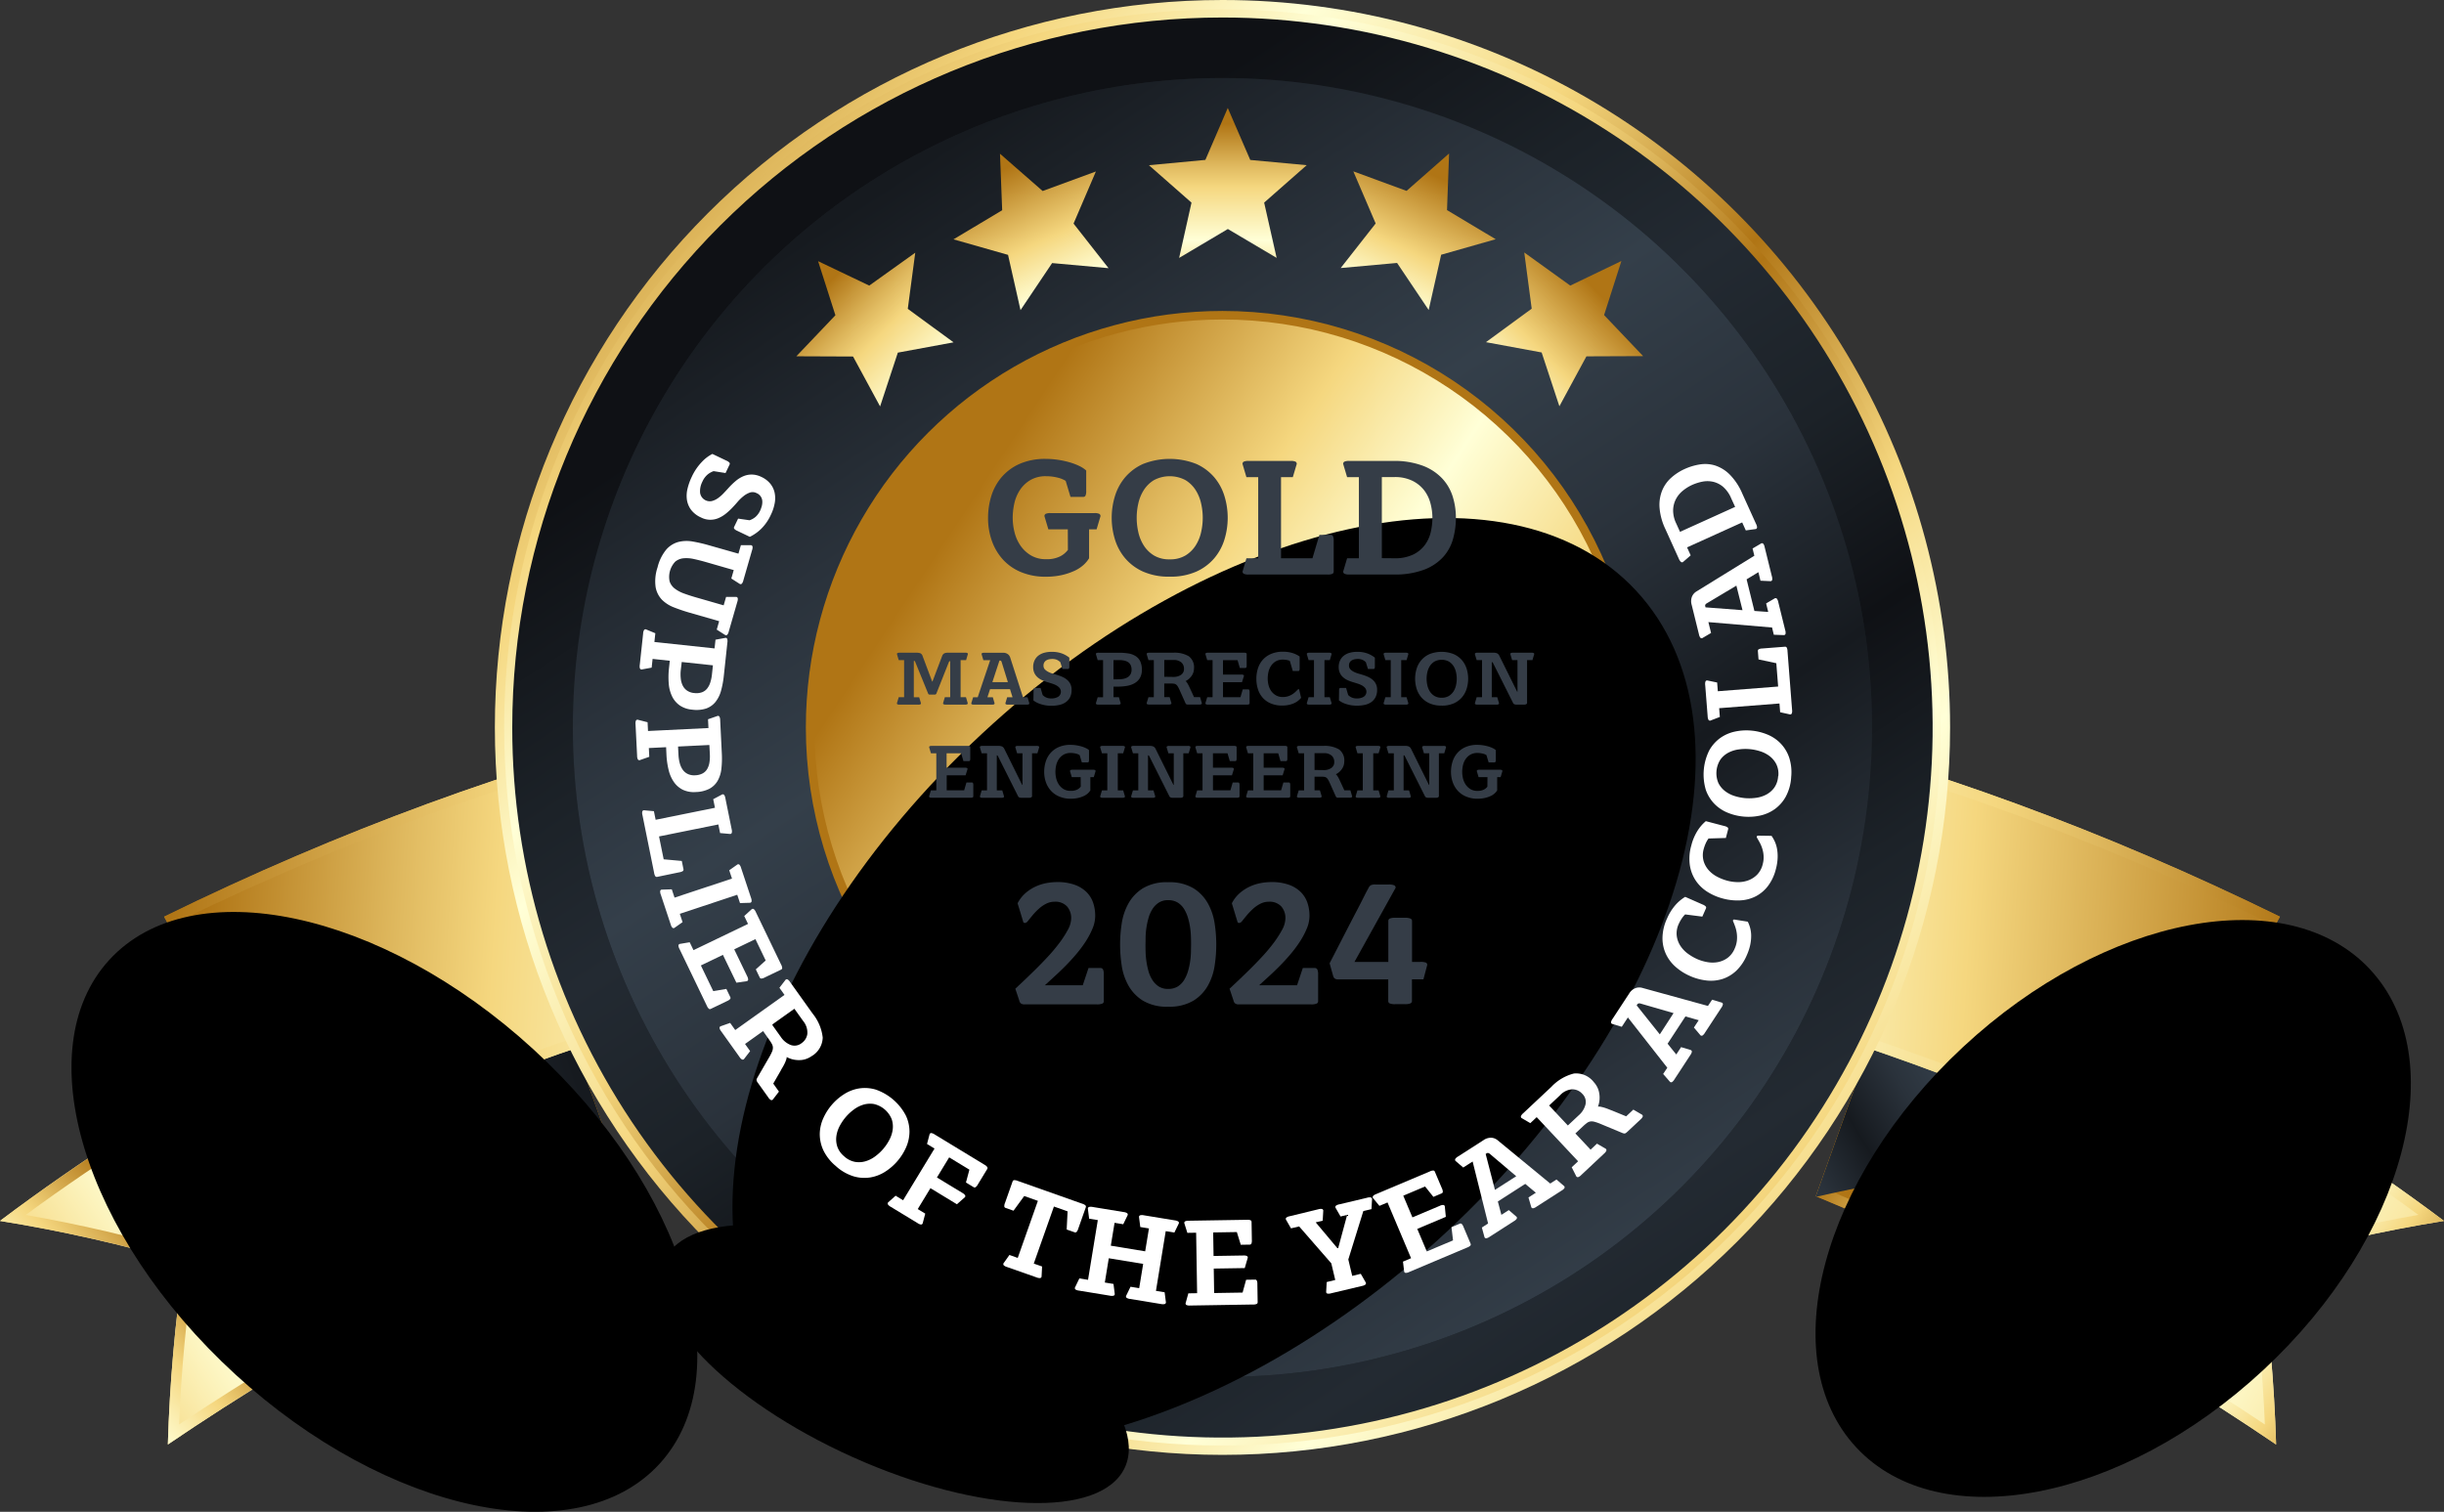
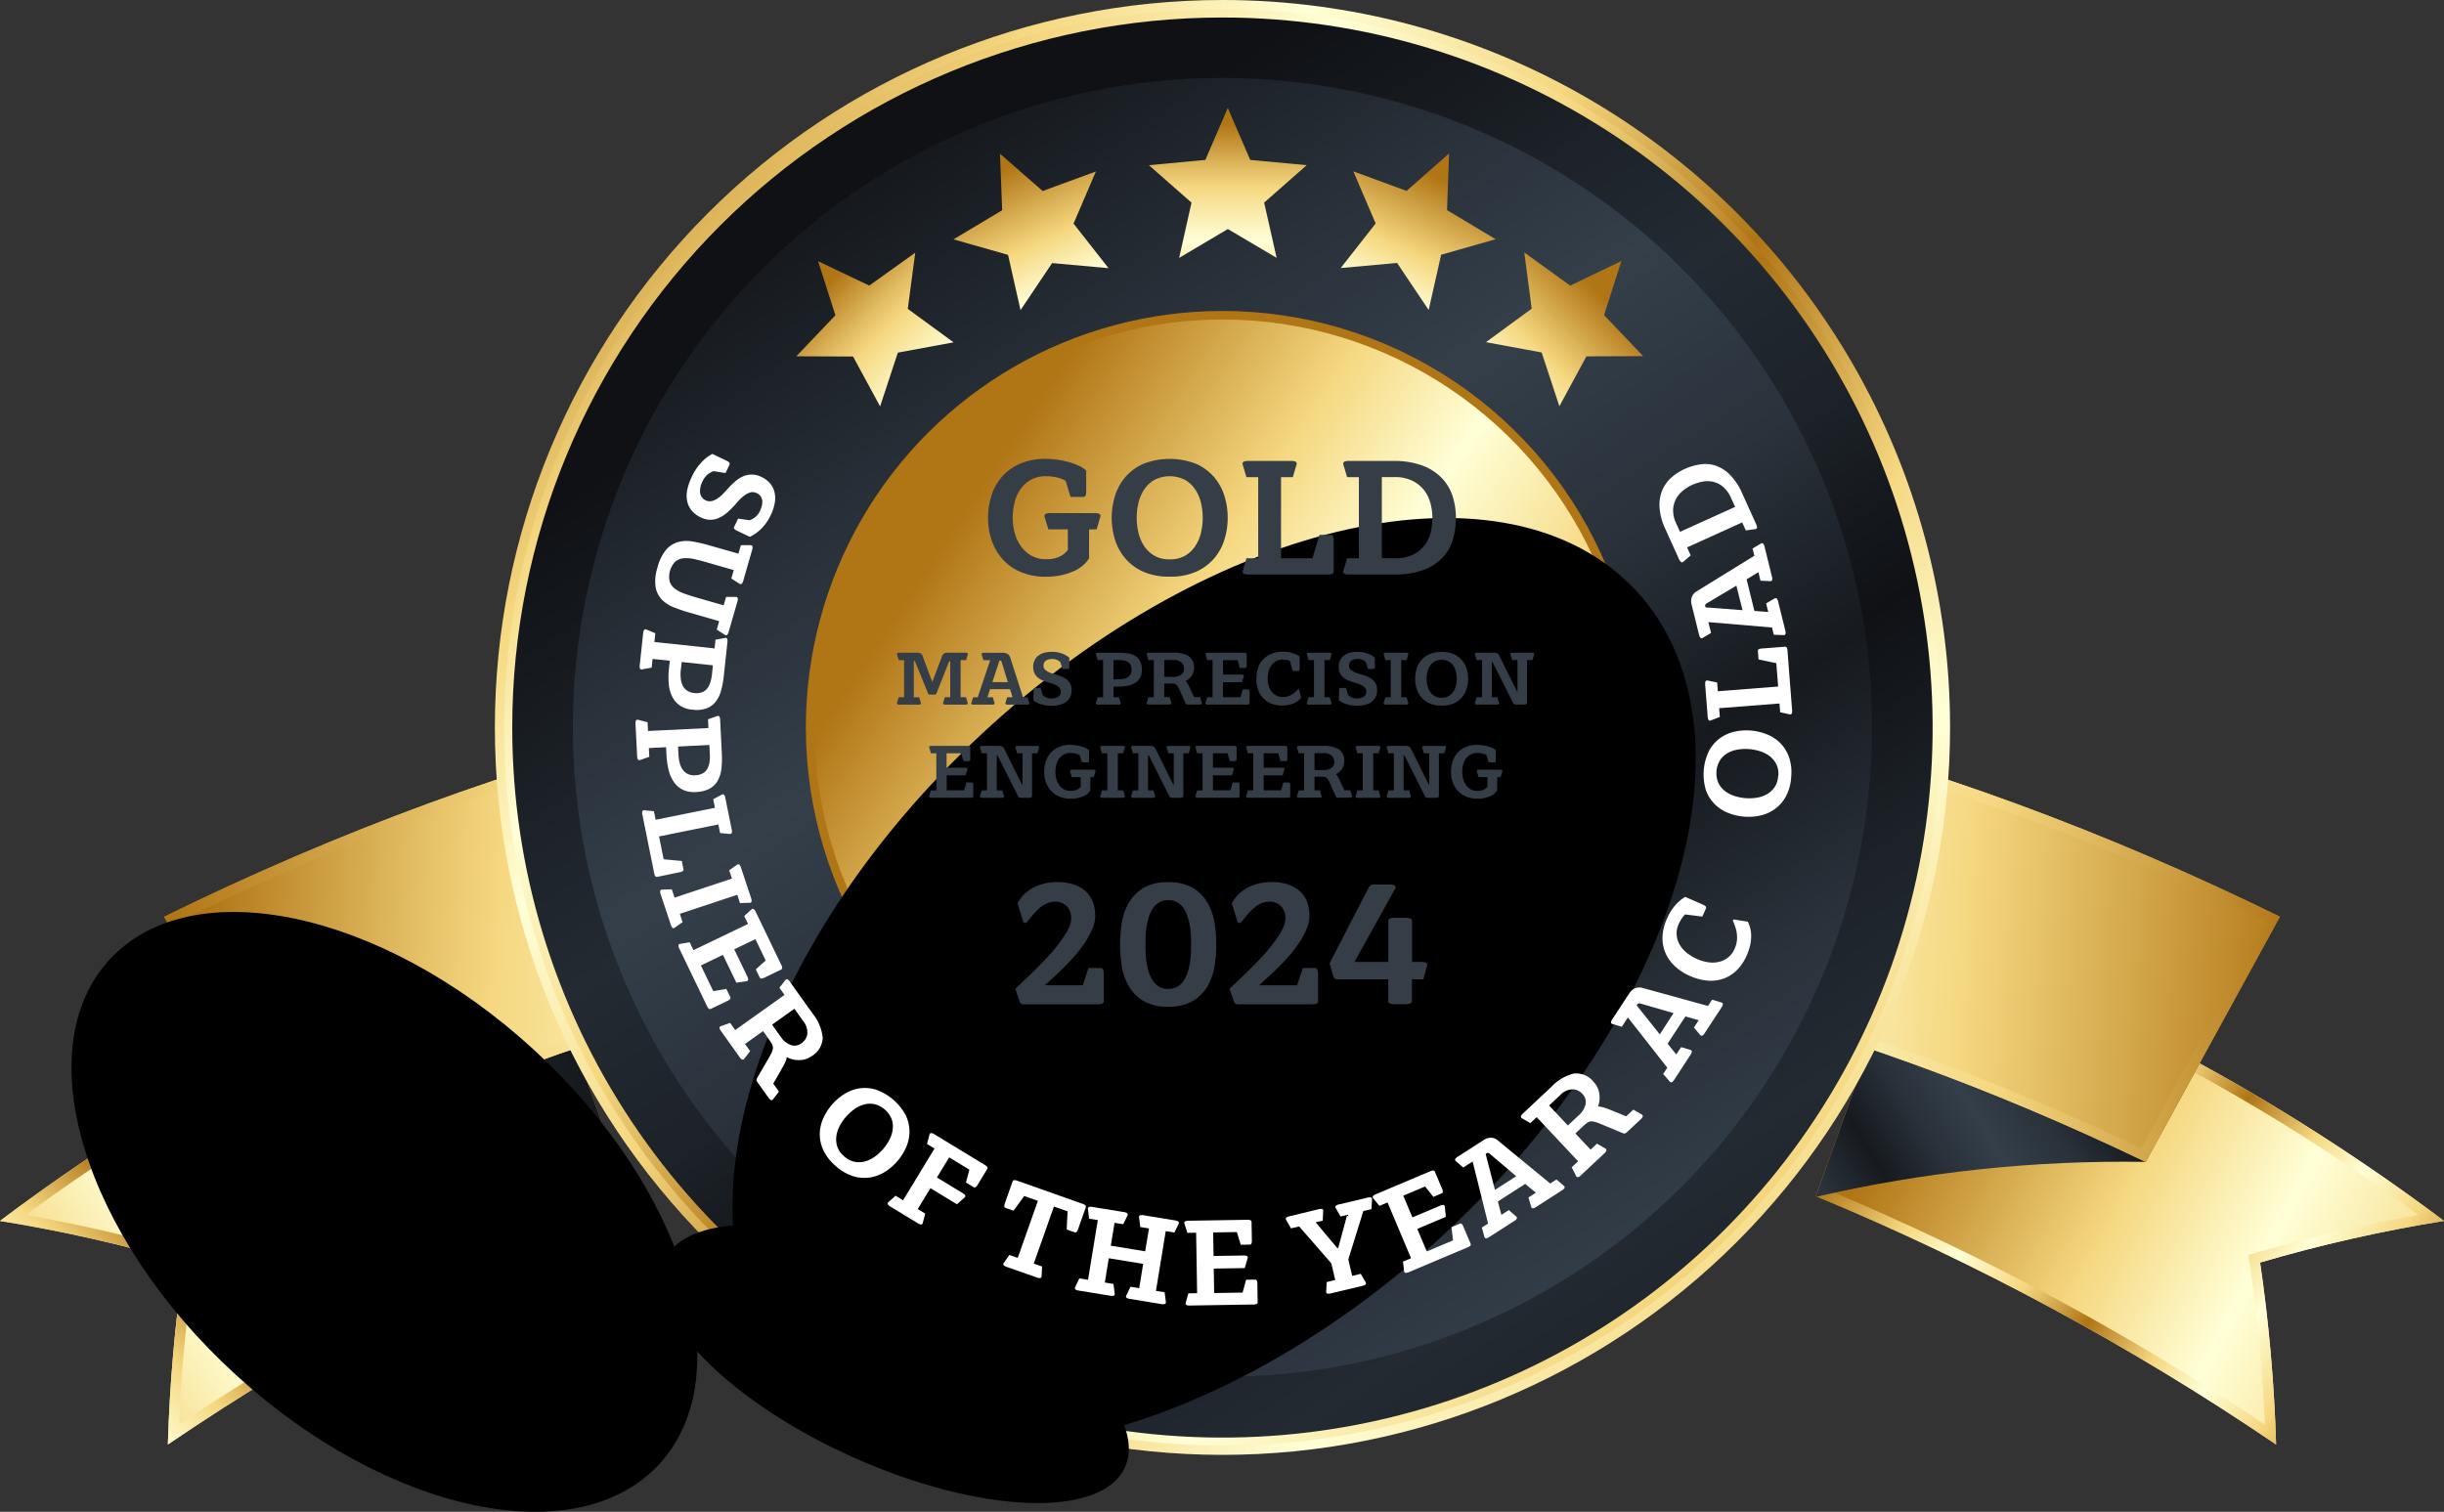
<svg xmlns="http://www.w3.org/2000/svg" xmlns:xlink="http://www.w3.org/1999/xlink" width="117.513" height="72.707" viewBox="0 0 117.513 72.707">
  <rect x="0" y="0" width="117.513" height="72.707" fill="#333333" stroke="none" />
  <defs>
    <clipPath id="clip-path">
      <path id="Path_72917" data-name="Path 72917" d="M3.9,110.028a71.954,71.954,0,0,1,8.843,2,75.545,75.545,0,0,0-.77,8.752,123.5,123.5,0,0,1,22.131-11.943c-1.817-5.062-2.726-7.591-4.546-12.652A97.931,97.931,0,0,0,3.9,110.028" transform="translate(-3.902 -96.185)" fill="none" />
    </clipPath>
    <linearGradient id="linear-gradient" x1="0.771" y1="0.716" x2="-0.927" y2="0.86" gradientUnits="objectBoundingBox">
      <stop offset="0" stop-color="#b07515" />
      <stop offset="0.039" stop-color="#c49234" />
      <stop offset="0.095" stop-color="#e0ba60" />
      <stop offset="0.14" stop-color="#f5d77f" />
      <stop offset="0.258" stop-color="#ffffd7" />
      <stop offset="0.36" stop-color="#f5d77f" />
      <stop offset="0.489" stop-color="#b07515" />
      <stop offset="0.573" stop-color="#e0ba60" />
      <stop offset="0.613" stop-color="#f5d77f" />
      <stop offset="0.737" stop-color="#ffffd7" />
      <stop offset="0.839" stop-color="#f5d77f" />
      <stop offset="1" stop-color="#b07515" />
    </linearGradient>
    <clipPath id="clip-path-2">
      <path id="Path_72918" data-name="Path 72918" d="M191.039,108.837a123.444,123.444,0,0,1,22.132,11.943,75.97,75.97,0,0,0-.771-8.752,71.98,71.98,0,0,1,8.844-2,97.888,97.888,0,0,0-25.659-13.843c-1.817,5.061-2.728,7.591-4.546,12.652" transform="translate(-191.039 -96.185)" fill="none" />
    </clipPath>
    <linearGradient id="linear-gradient-2" x1="0.416" y1="2.058" x2="0.315" y2="0.207" gradientUnits="objectBoundingBox">
      <stop offset="0" stop-color="#b07515" />
      <stop offset="0.095" stop-color="#e0ba60" />
      <stop offset="0.14" stop-color="#f5d77f" />
      <stop offset="0.258" stop-color="#ffffd7" />
      <stop offset="0.36" stop-color="#f5d77f" />
      <stop offset="0.489" stop-color="#b07515" />
      <stop offset="0.573" stop-color="#e0ba60" />
      <stop offset="0.613" stop-color="#f5d77f" />
      <stop offset="0.737" stop-color="#ffffd7" />
      <stop offset="0.839" stop-color="#f5d77f" />
      <stop offset="1" stop-color="#b07515" />
    </linearGradient>
    <clipPath id="clip-path-3">
      <path id="Path_72919" data-name="Path 72919" d="M13.241,112.1l.059-.43-.418-.119a70.483,70.483,0,0,0-7.746-1.81,97.144,97.144,0,0,1,24.124-12.91L33,107.25l.471,1.311a124.036,124.036,0,0,0-20.959,11.256,73.259,73.259,0,0,1,.725-7.721M3.9,110.028a71.954,71.954,0,0,1,8.843,2,75.545,75.545,0,0,0-.77,8.752,123.5,123.5,0,0,1,22.131-11.943c-1.817-5.062-2.726-7.591-4.546-12.652A97.931,97.931,0,0,0,3.9,110.028" transform="translate(-3.902 -96.185)" fill="none" />
    </clipPath>
    <linearGradient id="linear-gradient-3" x1="0.055" y1="1.253" x2="1" y2="0.5" xlink:href="#linear-gradient-2" />
    <clipPath id="clip-path-4">
      <path id="Path_72920" data-name="Path 72920" d="M191.67,108.561l2.236-6.223,1.981-5.511a97.177,97.177,0,0,1,24.124,12.91,70.664,70.664,0,0,0-7.749,1.81l-.419.119.059.43a72.792,72.792,0,0,1,.727,7.721,124.1,124.1,0,0,0-20.96-11.256m-.631.277a123.444,123.444,0,0,1,22.132,11.943,75.97,75.97,0,0,0-.771-8.752,71.98,71.98,0,0,1,8.844-2,97.888,97.888,0,0,0-25.659-13.843c-1.817,5.061-2.728,7.591-4.546,12.652" transform="translate(-191.039 -96.185)" fill="none" />
    </clipPath>
    <linearGradient id="linear-gradient-4" x1="0.851" y1="1" x2="0" y2="0.5" xlink:href="#linear-gradient-2" />
    <clipPath id="clip-path-5">
      <path id="Path_72921" data-name="Path 72921" d="M20.813,94.295c2.583,4.717,3.874,7.078,6.458,11.795a65.6,65.6,0,0,1,15.872,1.685c-1.82-5.062-2.728-7.592-4.548-12.653a75.484,75.484,0,0,0-11.872-1c-1.748,0-3.651.06-5.91.173" transform="translate(-20.813 -94.122)" fill="none" />
    </clipPath>
    <linearGradient id="linear-gradient-5" x1="-1.27" y1="1.402" x2="0.963" y2="0.941" gradientUnits="objectBoundingBox">
      <stop offset="0" stop-color="#161a1f" />
      <stop offset="0.14" stop-color="#2a323b" />
      <stop offset="0.258" stop-color="#343f4a" />
      <stop offset="0.36" stop-color="#2a323b" />
      <stop offset="0.489" stop-color="#161a1f" />
      <stop offset="0.613" stop-color="#2a323b" />
      <stop offset="0.737" stop-color="#343f4a" />
      <stop offset="0.839" stop-color="#2a323b" />
      <stop offset="1" stop-color="#161a1f" />
    </linearGradient>
    <clipPath id="clip-path-6">
      <path id="Path_72922" data-name="Path 72922" d="M195.555,95.121c-1.817,5.061-2.726,7.591-4.545,12.653a65.572,65.572,0,0,1,15.871-1.685c2.584-4.717,3.875-7.078,6.459-11.795-2.259-.113-4.163-.173-5.912-.173a75.515,75.515,0,0,0-11.874,1" transform="translate(-191.01 -94.122)" fill="none" />
    </clipPath>
    <linearGradient id="linear-gradient-6" x1="0.698" y1="0.827" x2="-0.355" y2="1.221" xlink:href="#linear-gradient-5" />
    <clipPath id="clip-path-7">
      <path id="Path_72923" data-name="Path 72923" d="M20.813,80.3c2.583,4.717,3.874,7.078,6.458,11.795,29.824-14.345,58.994-14.347,88.818,0,2.584-4.717,3.875-7.078,6.459-11.795-16.879-8.278-33.872-12.417-50.87-12.416S37.687,72.018,20.813,80.3" transform="translate(-20.813 -67.879)" fill="none" />
    </clipPath>
    <linearGradient id="linear-gradient-7" x1="0.014" y1="1.083" x2="1" y2="1.097" xlink:href="#linear-gradient-2" />
    <clipPath id="clip-path-8">
      <path id="Path_72924" data-name="Path 72924" d="M71.686,67.88v.5c16.715,0,33.594,4.084,50.172,12.137l-5.516,10.07-.465.848c-14.767-7.036-29.635-10.6-44.2-10.6s-29.427,3.567-44.2,10.6l-2.973-5.429-3-5.489C38.08,72.464,54.958,68.382,71.679,68.38l.006-.5h-.006c-16.994,0-33.991,4.139-50.866,12.416,2.583,4.717,3.874,7.078,6.458,11.795,14.913-7.173,29.66-10.76,44.409-10.76s29.5,3.586,44.409,10.76c2.584-4.717,3.875-7.078,6.459-11.795C105.673,72.02,88.684,67.88,71.69,67.88h0" transform="translate(-20.813 -67.88)" fill="none" />
    </clipPath>
    <linearGradient id="linear-gradient-8" x1="0.901" y1="0.901" x2="0.106" y2="0.106" xlink:href="#linear-gradient-2" />
    <clipPath id="clip-path-9">
      <path id="Path_72925" data-name="Path 72925" d="M89.881,0a34.985,34.985,0,1,0,34.987,34.985A34.984,34.984,0,0,0,89.881,0Z" transform="translate(-54.896)" fill="none" />
    </clipPath>
    <linearGradient id="linear-gradient-9" x1="0.532" y1="1.007" x2="0.468" y2="0.05" xlink:href="#linear-gradient-2" />
    <clipPath id="clip-path-10">
      <path id="Path_72926" data-name="Path 72926" d="M55.861,35.5A34.535,34.535,0,1,0,90.4.966,34.533,34.533,0,0,0,55.861,35.5" transform="translate(-55.861 -0.966)" fill="none" />
    </clipPath>
    <linearGradient id="linear-gradient-10" x1="0.983" y1="0.985" x2="0.046" y2="0.035" xlink:href="#linear-gradient-2" />
    <clipPath id="clip-path-11">
      <path id="Path_72927" data-name="Path 72927" d="M56.692,35.943A34.148,34.148,0,1,0,90.839,1.8,34.147,34.147,0,0,0,56.692,35.943" transform="translate(-56.692 -1.797)" fill="none" />
    </clipPath>
    <linearGradient id="linear-gradient-11" x1="0.571" y1="1.051" x2="0.736" y2="0.264" gradientUnits="objectBoundingBox">
      <stop offset="0" stop-color="#0f1115" />
      <stop offset="0.14" stop-color="#1c2228" />
      <stop offset="0.258" stop-color="#232a32" />
      <stop offset="0.36" stop-color="#1c2228" />
      <stop offset="0.489" stop-color="#0f1115" />
      <stop offset="0.613" stop-color="#1c2228" />
      <stop offset="0.737" stop-color="#232a32" />
      <stop offset="0.839" stop-color="#1c2228" />
      <stop offset="1" stop-color="#0f1115" />
    </linearGradient>
    <clipPath id="clip-path-12">
      <path id="Path_72928" data-name="Path 72928" d="M62.938,39.275A31.234,31.234,0,1,0,94.171,8.043,31.231,31.231,0,0,0,62.938,39.275" transform="translate(-62.938 -8.043)" fill="none" />
    </clipPath>
    <linearGradient id="linear-gradient-12" x1="-0.186" y1="0.985" x2="-0.181" y2="0.985" xlink:href="#linear-gradient-5" />
    <linearGradient id="linear-gradient-13" x1="0.511" y1="1.146" x2="0.708" y2="0.183" xlink:href="#linear-gradient-5" />
    <clipPath id="clip-path-14">
      <path id="Path_72930" data-name="Path 72930" d="M86.952,52.084a20.03,20.03,0,1,0,20.029-20.03,20.029,20.029,0,0,0-20.029,20.03" transform="translate(-86.952 -32.054)" fill="none" />
    </clipPath>
    <linearGradient id="linear-gradient-14" x1="-1.013" y1="1.569" x2="-1.001" y2="1.569" xlink:href="#linear-gradient-2" />
    <clipPath id="clip-path-15">
      <path id="Path_72931" data-name="Path 72931" d="M87.833,52.554a19.619,19.619,0,1,0,19.618-19.619A19.618,19.618,0,0,0,87.833,52.554" transform="translate(-87.833 -32.935)" fill="none" />
    </clipPath>
    <linearGradient id="linear-gradient-15" x1="0.905" y1="1.396" x2="0.657" y2="0.174" xlink:href="#linear-gradient-2" />
    <clipPath id="clip-path-16">
      <path id="Path_72932" data-name="Path 72932" d="M125.022,13.619l-2.715.255,2.048,1.8-.595,2.659,2.343-1.39,2.345,1.388-.6-2.658,2.046-1.8-2.714-.252-1.081-2.5Z" transform="translate(-122.307 -11.116)" fill="none" />
    </clipPath>
    <linearGradient id="linear-gradient-16" x1="0.692" y1="0.308" x2="-0.773" y2="1.773" xlink:href="#linear-gradient-2" />
    <clipPath id="clip-path-17">
      <path id="Path_72933" data-name="Path 72933" d="M145.238,17.626l-2.56-.939,1.074,2.506-1.682,2.144,2.712-.245,1.519,2.262.6-2.657,2.622-.746-2.34-1.4.1-2.724Z" transform="translate(-142.07 -15.833)" fill="none" />
    </clipPath>
    <linearGradient id="linear-gradient-17" x1="-1.07" y1="2.033" x2="0.675" y2="0.264" xlink:href="#linear-gradient-2" />
    <clipPath id="clip-path-18">
      <path id="Path_72934" data-name="Path 72934" d="M159.246,28.728l-2.2,1.611,2.678.495.853,2.587,1.3-2.4,2.727-.011-1.878-1.974.832-2.6L161.1,27.618l-2.212-1.593Z" transform="translate(-157.049 -26.025)" fill="none" />
    </clipPath>
    <linearGradient id="linear-gradient-18" x1="-1.684" y1="2.229" x2="0.668" y2="0.234" xlink:href="#linear-gradient-2" />
    <clipPath id="clip-path-19">
      <path id="Path_72935" data-name="Path 72935" d="M89.477,27.618l-2.459-1.174.832,2.6-1.878,1.974,2.727.011,1.3,2.4.853-2.587,2.678-.495-2.2-1.611.359-2.7Z" transform="translate(-85.972 -26.025)" fill="none" />
    </clipPath>
    <linearGradient id="linear-gradient-19" x1="0.8" y1="0.234" x2="-1.237" y2="2.671" xlink:href="#linear-gradient-2" />
    <clipPath id="clip-path-20">
      <path id="Path_72936" data-name="Path 72936" d="M104.508,18.557l-2.341,1.4,2.623.746.6,2.657,1.519-2.262,2.713.245-1.682-2.144,1.074-2.506-2.56.939-2.051-1.793Z" transform="translate(-102.167 -15.833)" fill="none" />
    </clipPath>
    <linearGradient id="linear-gradient-20" x1="-1.048" y1="2.07" x2="0.777" y2="0.291" xlink:href="#linear-gradient-2" />
    <clipPath id="clip-path-21">
      <rect id="Rectangle_3130" data-name="Rectangle 3130" width="46.312" height="44.728" fill="none" />
    </clipPath>
    <clipPath id="clip-path-22">
      <path id="Path_72937" data-name="Path 72937" d="M122.832,56.886c6.16,6.623,2.075,20.441-9.129,30.865s-25.281,13.5-31.444,6.883-2.075-20.442,9.129-30.865,25.281-13.506,31.444-6.883" transform="translate(-79.389 -53.396)" fill="none" />
    </clipPath>
    <radialGradient id="radial-gradient" cx="0.5" cy="0.5" r="0.378" gradientTransform="matrix(0.999, 0, 0, -0.591, 0, 1.458)" gradientUnits="objectBoundingBox">
      <stop offset="0" stop-color="#ffc94c" />
      <stop offset="0.14" stop-color="#a2621e" />
      <stop offset="0.163" stop-color="#955a1b" />
      <stop offset="0.25" stop-color="#6e4214" />
      <stop offset="0.343" stop-color="#4c2e0e" />
      <stop offset="0.441" stop-color="#301d08" />
      <stop offset="0.546" stop-color="#1a1004" />
      <stop offset="0.663" stop-color="#0b0702" />
      <stop offset="0.798" stop-color="#020100" />
      <stop offset="1" />
    </radialGradient>
    <clipPath id="clip-path-23">
      <rect id="Rectangle_3132" data-name="Rectangle 3132" width="28.624" height="27.742" fill="none" />
    </clipPath>
    <clipPath id="clip-path-24">
-       <path id="Path_72938" data-name="Path 72938" d="M217.674,97.22c3.988,4.288,1.694,12.909-5.129,19.257s-15.587,8.016-19.577,3.729S191.275,107.3,198.1,100.95s15.586-8.017,19.577-3.73" transform="translate(-191.009 -94.843)" fill="none" />
-     </clipPath>
+       </clipPath>
    <radialGradient id="radial-gradient-2" r="0.372" gradientTransform="matrix(0.999, 0, 0, -0.628, -0.002, 1.521)" xlink:href="#radial-gradient" />
    <clipPath id="clip-path-25">
      <rect id="Rectangle_3134" data-name="Rectangle 3134" width="30.091" height="28.848" fill="none" />
    </clipPath>
    <clipPath id="clip-path-26">
      <path id="Path_72939" data-name="Path 72939" d="M39.543,120.551c-3.956,4.317-13.085,2.393-20.391-4.3s-10.02-15.62-6.064-19.938,13.085-2.393,20.391,4.3,10.021,15.619,6.064,19.938" transform="translate(-11.271 -94.008)" fill="none" />
    </clipPath>
    <radialGradient id="radial-gradient-3" r="0.377" gradientTransform="matrix(0, 1, 0.592, 0, -0.467, 0.839)" xlink:href="#radial-gradient" />
    <clipPath id="clip-path-27">
      <rect id="Rectangle_3136" data-name="Rectangle 3136" width="22.519" height="13.391" fill="none" />
    </clipPath>
    <clipPath id="clip-path-28">
      <path id="Path_72940" data-name="Path 72940" d="M94.307,137.9c-1.111,2.479-6.972,2.264-13.088-.481s-10.175-6.978-9.063-9.456,6.972-2.263,13.089.481,10.175,6.978,9.062,9.456" transform="translate(-71.972 -126.234)" fill="none" />
    </clipPath>
    <radialGradient id="radial-gradient-4" r="0.428" gradientTransform="matrix(0, 1, 0.487, 0, -1.856, 2.334)" xlink:href="#radial-gradient" />
  </defs>
  <g id="Group_24963" data-name="Group 24963" transform="translate(-1799.243 -9272.156)">
    <g id="Group_24897" data-name="Group 24897" transform="translate(1799.243 9317.031)" clip-path="url(#clip-path)">
      <rect id="Rectangle_3109" data-name="Rectangle 3109" width="38.301" height="36.071" transform="translate(-10.354 5.662) rotate(-28.673)" fill="url(#linear-gradient)" />
    </g>
    <g id="Group_24899" data-name="Group 24899" transform="translate(1886.552 9317.031)" clip-path="url(#clip-path-2)">
      <rect id="Rectangle_3110" data-name="Rectangle 3110" width="36.647" height="38.561" transform="translate(-10.865 18.058) rotate(-58.965)" fill="url(#linear-gradient-2)" />
    </g>
    <g id="Group_24901" data-name="Group 24901" transform="translate(1799.243 9317.031)" clip-path="url(#clip-path-3)">
      <rect id="Rectangle_3111" data-name="Rectangle 3111" width="30.204" height="24.595" fill="url(#linear-gradient-3)" />
    </g>
    <g id="Group_24903" data-name="Group 24903" transform="translate(1886.552 9317.031)" clip-path="url(#clip-path-4)">
      <rect id="Rectangle_3112" data-name="Rectangle 3112" width="30.205" height="24.595" fill="url(#linear-gradient-4)" />
    </g>
    <g id="Group_24905" data-name="Group 24905" transform="translate(1807.133 9316.068)" clip-path="url(#clip-path-5)">
      <rect id="Rectangle_3113" data-name="Rectangle 3113" width="22.33" height="13.652" fill="url(#linear-gradient-5)" />
    </g>
    <g id="Group_24907" data-name="Group 24907" transform="translate(1886.539 9316.068)" clip-path="url(#clip-path-6)">
      <rect id="Rectangle_3114" data-name="Rectangle 3114" width="22.33" height="13.652" transform="translate(0 0)" fill="url(#linear-gradient-6)" />
    </g>
    <g id="Group_24909" data-name="Group 24909" transform="translate(1807.133 9303.825)" clip-path="url(#clip-path-7)">
      <rect id="Rectangle_3115" data-name="Rectangle 3115" width="101.735" height="24.212" transform="translate(0 -0.001)" fill="url(#linear-gradient-7)" />
    </g>
    <g id="Group_24911" data-name="Group 24911" transform="translate(1807.133 9303.825)" clip-path="url(#clip-path-8)">
      <rect id="Rectangle_3116" data-name="Rectangle 3116" width="89.057" height="89.057" transform="translate(-12.105 12.105) rotate(-45)" fill="url(#linear-gradient-8)" />
    </g>
    <g id="Group_24913" data-name="Group 24913" transform="translate(1823.035 9272.156)" clip-path="url(#clip-path-9)">
      <rect id="Rectangle_3117" data-name="Rectangle 3117" width="98.954" height="98.954" transform="translate(-34.985 34.985) rotate(-45)" fill="url(#linear-gradient-9)" />
    </g>
    <g id="Group_24915" data-name="Group 24915" transform="translate(1823.485 9272.607)" clip-path="url(#clip-path-10)">
      <rect id="Rectangle_3118" data-name="Rectangle 3118" width="69.071" height="69.068" transform="translate(0 0)" fill="url(#linear-gradient-10)" />
    </g>
    <g id="Group_24917" data-name="Group 24917" transform="translate(1823.873 9272.995)" clip-path="url(#clip-path-11)">
      <rect id="Rectangle_3119" data-name="Rectangle 3119" width="96.584" height="96.584" transform="translate(-34.147 34.147) rotate(-45)" fill="url(#linear-gradient-11)" />
    </g>
    <g id="Group_24919" data-name="Group 24919" transform="translate(1826.787 9275.909)" clip-path="url(#clip-path-12)">
      <rect id="Rectangle_3120" data-name="Rectangle 3120" width="88.341" height="88.341" transform="translate(-31.232 31.232) rotate(-45)" fill="url(#linear-gradient-12)" />
    </g>
    <g id="Group_24921" data-name="Group 24921" transform="translate(1826.787 9275.909)" clip-path="url(#clip-path-12)">
      <rect id="Rectangle_3121" data-name="Rectangle 3121" width="88.341" height="88.341" transform="translate(-31.232 31.232) rotate(-45)" fill="url(#linear-gradient-13)" />
    </g>
    <g id="Group_24923" data-name="Group 24923" transform="translate(1837.99 9287.111)" clip-path="url(#clip-path-14)">
      <rect id="Rectangle_3122" data-name="Rectangle 3122" width="40.061" height="40.06" fill="url(#linear-gradient-14)" />
    </g>
    <g id="Group_24925" data-name="Group 24925" transform="translate(1838.401 9287.522)" clip-path="url(#clip-path-15)">
      <rect id="Rectangle_3123" data-name="Rectangle 3123" width="55.491" height="55.491" transform="translate(-19.619 19.619) rotate(-45)" fill="url(#linear-gradient-15)" />
    </g>
    <g id="Group_24927" data-name="Group 24927" transform="translate(1854.485 9277.343)" clip-path="url(#clip-path-16)">
      <rect id="Rectangle_3124" data-name="Rectangle 3124" width="10.469" height="10.469" transform="translate(-3.608 3.608) rotate(-45)" fill="url(#linear-gradient-16)" />
    </g>
    <g id="Group_24929" data-name="Group 24929" transform="translate(1863.706 9279.543)" clip-path="url(#clip-path-17)">
      <rect id="Rectangle_3125" data-name="Rectangle 3125" width="9.54" height="9.579" transform="translate(-2.365 0.837) rotate(-19.489)" fill="url(#linear-gradient-17)" />
    </g>
    <g id="Group_24931" data-name="Group 24931" transform="translate(1870.694 9284.298)" clip-path="url(#clip-path-18)">
      <rect id="Rectangle_3126" data-name="Rectangle 3126" width="8.038" height="7.889" transform="translate(-0.497 0.034) rotate(-3.864)" fill="url(#linear-gradient-18)" />
    </g>
    <g id="Group_24933" data-name="Group 24933" transform="translate(1837.533 9284.298)" clip-path="url(#clip-path-19)">
      <rect id="Rectangle_3127" data-name="Rectangle 3127" width="7.889" height="8.037" transform="matrix(0.067, -0.998, 0.998, 0.067, -0.497, 7.363)" fill="url(#linear-gradient-19)" />
    </g>
    <g id="Group_24935" data-name="Group 24935" transform="translate(1845.089 9279.543)" clip-path="url(#clip-path-20)">
      <rect id="Rectangle_3128" data-name="Rectangle 3128" width="9.579" height="9.541" transform="translate(-2.365 6.684) rotate(-70.511)" fill="url(#linear-gradient-20)" />
    </g>
    <g id="Group_24962" data-name="Group 24962" transform="translate(1797.423 9272.156)">
      <g id="Group_24941" data-name="Group 24941" transform="translate(37.039 24.912)" style="mix-blend-mode: screen;isolation: isolate">
        <g id="Group_24940" data-name="Group 24940">
          <g id="Group_24939" data-name="Group 24939" clip-path="url(#clip-path-21)">
            <g id="Group_24938" data-name="Group 24938" transform="translate(0 0)">
              <g id="Group_24937" data-name="Group 24937" clip-path="url(#clip-path-22)">
                <rect id="Rectangle_3129" data-name="Rectangle 3129" width="73.46" height="73.363" transform="matrix(0.732, -0.681, 0.681, 0.732, -28.721, 20.527)" fill="url(#radial-gradient)" />
              </g>
            </g>
          </g>
        </g>
      </g>
      <g id="Group_24946" data-name="Group 24946" transform="translate(89.115 44.249)" style="mix-blend-mode: screen;isolation: isolate">
        <g id="Group_24945" data-name="Group 24945">
          <g id="Group_24944" data-name="Group 24944" clip-path="url(#clip-path-23)">
            <g id="Group_24943" data-name="Group 24943" transform="translate(0 0)">
              <g id="Group_24942" data-name="Group 24942" clip-path="url(#clip-path-24)">
                <rect id="Rectangle_3131" data-name="Rectangle 3131" width="45.426" height="45.369" transform="matrix(0.732, -0.681, 0.681, 0.732, -17.769, 12.734)" fill="url(#radial-gradient-2)" />
              </g>
            </g>
          </g>
        </g>
      </g>
      <g id="Group_24951" data-name="Group 24951" transform="translate(5.258 43.859)" style="mix-blend-mode: screen;isolation: isolate">
        <g id="Group_24950" data-name="Group 24950">
          <g id="Group_24949" data-name="Group 24949" clip-path="url(#clip-path-25)">
            <g id="Group_24948" data-name="Group 24948" transform="translate(0 0)">
              <g id="Group_24947" data-name="Group 24947" clip-path="url(#clip-path-26)">
                <rect id="Rectangle_3133" data-name="Rectangle 3133" width="47.454" height="47.546" transform="translate(-18.511 15.86) rotate(-47.506)" fill="url(#radial-gradient-3)" />
              </g>
            </g>
          </g>
        </g>
      </g>
      <g id="Group_24956" data-name="Group 24956" transform="translate(33.578 58.894)" style="mix-blend-mode: screen;isolation: isolate">
        <g id="Group_24955" data-name="Group 24955">
          <g id="Group_24954" data-name="Group 24954" clip-path="url(#clip-path-27)">
            <g id="Group_24953" data-name="Group 24953" transform="translate(0 0)">
              <g id="Group_24952" data-name="Group 24952" clip-path="url(#clip-path-28)">
                <rect id="Rectangle_3135" data-name="Rectangle 3135" width="23.566" height="28.336" transform="translate(-6.49 11.648) rotate(-65.841)" fill="url(#radial-gradient-4)" />
              </g>
            </g>
          </g>
        </g>
      </g>
      <path id="Path_72941" data-name="Path 72941" d="M76.579,47.115a.394.394,0,0,1,.145.1.089.089,0,0,1,0,.095l-.19.4-.574-.091a.951.951,0,0,0-.273.149.938.938,0,0,0-.267.357.994.994,0,0,0-.11.532.471.471,0,0,0,.567.4.9.9,0,0,0,.288-.135,1.832,1.832,0,0,0,.266-.23q.128-.134.235-.253a3.5,3.5,0,0,1,.348-.34,1.469,1.469,0,0,1,.375-.235,1.016,1.016,0,0,1,.415-.081,1.092,1.092,0,0,1,.461.118,1.187,1.187,0,0,1,.416.316,1.037,1.037,0,0,1,.21.427,1.289,1.289,0,0,1,.008.507,2.118,2.118,0,0,1-.186.567,2.287,2.287,0,0,1-.472.681,2.116,2.116,0,0,1-.54.379l-.606-.29a.392.392,0,0,1-.145-.1.089.089,0,0,1,0-.094l.188-.392.551.079a.88.88,0,0,0,.293-.167.946.946,0,0,0,.217-.3,1.351,1.351,0,0,0,.073-.2.747.747,0,0,0,.03-.233.443.443,0,0,0-.277-.406.413.413,0,0,0-.325-.025,1.049,1.049,0,0,0-.307.175,2.056,2.056,0,0,0-.277.268c-.085.1-.161.183-.229.255a3.252,3.252,0,0,1-.334.312,1.491,1.491,0,0,1-.364.219.983.983,0,0,1-.839-.034,1.217,1.217,0,0,1-.48-.375,1.087,1.087,0,0,1-.194-.476,1.411,1.411,0,0,1,.031-.538,2.8,2.8,0,0,1,.2-.559,2.609,2.609,0,0,1,.494-.728,1.846,1.846,0,0,1,.5-.378Z" transform="translate(-39.828 -24.96)" fill="#fff" />
      <path id="Path_72942" data-name="Path 72942" d="M75.413,56.365l.117-.406.494,0a.087.087,0,0,1,.067.066.384.384,0,0,1-.023.173l-.418,1.45a.4.4,0,0,1-.072.159.09.09,0,0,1-.092.02l-.416-.266.117-.406-1.309-.377q-.32-.092-.6-.153a1.591,1.591,0,0,0-.509-.037.728.728,0,0,0-.392.159,1.066,1.066,0,0,0-.274.95.72.72,0,0,0,.249.348,1.638,1.638,0,0,0,.456.241q.274.1.594.191l1.3.374.117-.405.494,0a.089.089,0,0,1,.068.066.392.392,0,0,1-.023.173l-.409,1.42a.386.386,0,0,1-.072.159.087.087,0,0,1-.092.02l-.416-.266.117-.405-1.432-.412q-.387-.112-.74-.251a1.638,1.638,0,0,1-.584-.374,1.169,1.169,0,0,1-.3-.607,2.079,2.079,0,0,1,.094-.948,2.134,2.134,0,0,1,.423-.857,1.189,1.189,0,0,1,.58-.362,1.652,1.652,0,0,1,.694-.019,7.057,7.057,0,0,1,.758.175Z" transform="translate(-38.087 -29.738)" fill="#fff" />
      <path id="Path_72943" data-name="Path 72943" d="M70.578,65.059l-.045.42,2.893.31.045-.42.486-.089a.089.089,0,0,1,.078.053.4.4,0,0,1,.007.174l-.169,1.577a4.417,4.417,0,0,1-.137.744,1.485,1.485,0,0,1-.271.54,1,1,0,0,1-.448.312,1.522,1.522,0,0,1-.671.053,1.243,1.243,0,0,1-.59-.2,1.144,1.144,0,0,1-.366-.425,1.7,1.7,0,0,1-.166-.613,3.877,3.877,0,0,1,.012-.77l.037-.343-.827-.089-.045.42-.486.089a.088.088,0,0,1-.078-.053.385.385,0,0,1-.007-.174l.161-1.5a.388.388,0,0,1,.043-.169.089.089,0,0,1,.088-.036ZM71.8,66.843a1.9,1.9,0,0,0,0,.385,1.008,1.008,0,0,0,.09.338.637.637,0,0,0,.208.247.713.713,0,0,0,.347.121.822.822,0,0,0,.363-.032.569.569,0,0,0,.254-.175.9.9,0,0,0,.157-.295,1.891,1.891,0,0,0,.081-.391l.047-.439-1.5-.161Z" transform="translate(-37.248 -34.604)" fill="#fff" />
      <path id="Path_72944" data-name="Path 72944" d="M69.979,74.1l.021.421,2.906-.142-.021-.422.466-.163a.087.087,0,0,1,.085.041.388.388,0,0,1,.034.171l.078,1.584a4.472,4.472,0,0,1-.021.756,1.484,1.484,0,0,1-.183.576,1.006,1.006,0,0,1-.395.378,1.527,1.527,0,0,1-.655.157,1.242,1.242,0,0,1-.614-.107,1.14,1.14,0,0,1-.427-.363,1.7,1.7,0,0,1-.259-.579,3.851,3.851,0,0,1-.108-.762L70.87,75.3l-.83.041.021.421-.466.164a.088.088,0,0,1-.085-.041.39.39,0,0,1-.034-.171L69.4,74.2a.4.4,0,0,1,.017-.174.089.089,0,0,1,.081-.049Zm1.486,1.572a1.887,1.887,0,0,0,.057.381,1,1,0,0,0,.14.32.633.633,0,0,0,.244.212.723.723,0,0,0,.362.066.831.831,0,0,0,.354-.088.564.564,0,0,0,.223-.213.9.9,0,0,0,.109-.316,1.91,1.91,0,0,0,.019-.4l-.022-.44-1.507.074Z" transform="translate(-37.022 -39.365)" fill="#fff" />
      <path id="Path_72945" data-name="Path 72945" d="M70.639,82.691l.084.414,2.852-.577-.084-.413.436-.232a.09.09,0,0,1,.091.027.4.4,0,0,1,.059.165l.3,1.479a.393.393,0,0,1,.009.174.089.089,0,0,1-.072.06l-.492-.044-.084-.414-2.852.576.223,1.1.871.079.08.394a.09.09,0,0,1-.028.091.4.4,0,0,1-.164.059L70.8,85.85a.088.088,0,0,1-.091-.028.4.4,0,0,1-.059-.164l-.561-2.776a.388.388,0,0,1-.009-.174.089.089,0,0,1,.073-.061Z" transform="translate(-37.378 -43.679)" fill="#fff" />
      <path id="Path_72946" data-name="Path 72946" d="M72.493,90.295l.133.4,2.762-.916-.133-.4.4-.282a.087.087,0,0,1,.093.016.385.385,0,0,1,.078.156l.475,1.432a.394.394,0,0,1,.03.172.089.089,0,0,1-.065.069l-.493.015-.133-.4-2.761.916.133.4-.4.282a.087.087,0,0,1-.093-.016.4.4,0,0,1-.079-.156l-.475-1.432a.39.39,0,0,1-.03-.172A.088.088,0,0,1,72,90.31Z" transform="translate(-38.372 -47.525)" fill="#fff" />
      <path id="Path_72947" data-name="Path 72947" d="M74.359,95.294l.183.38,2.622-1.262-.183-.38.365-.332a.089.089,0,0,1,.094,0,.381.381,0,0,1,.1.144l1.215,2.524a.381.381,0,0,1,.052.167.087.087,0,0,1-.055.076l-.784.377a.388.388,0,0,1-.167.052.088.088,0,0,1-.077-.056l-.186-.386.475-.428-.494-1.026-1.019.491.619,1.285a.392.392,0,0,1,.051.167.089.089,0,0,1-.056.077l-.51.075L75.957,95.9l-1.06.51.594,1.233.631-.105.186.387a.09.09,0,0,1,0,.094.4.4,0,0,1-.145.1l-.784.377a.088.088,0,0,1-.094,0,.394.394,0,0,1-.1-.145l-1.315-2.731a.391.391,0,0,1-.052-.167.088.088,0,0,1,.056-.077Z" transform="translate(-39.377 -49.978)" fill="#fff" />
      <path id="Path_72948" data-name="Path 72948" d="M78.567,103.044l.245.343,2.369-1.69-.245-.343.3-.389a.087.087,0,0,1,.093-.012.391.391,0,0,1,.121.126l1.081,1.514a2.22,2.22,0,0,1,.487,1.157,1.072,1.072,0,0,1-.546.9,1.013,1.013,0,0,1-.226.118.976.976,0,0,1-.286.063,1.3,1.3,0,0,1-.325-.02,1.2,1.2,0,0,1-.348-.125.466.466,0,0,1-.031.144,1.517,1.517,0,0,1-.079.186c-.033.065-.065.126-.1.183s-.058.1-.076.137l-.361.627.274.385-.3.389a.087.087,0,0,1-.094.012.383.383,0,0,1-.121-.125l-.494-.692a.279.279,0,0,1-.07-.147.26.26,0,0,1,.032-.093l.6-1.036a2.272,2.272,0,0,0,.119-.241.472.472,0,0,0,.037-.184.377.377,0,0,0-.045-.167,1.806,1.806,0,0,0-.126-.2l-.3-.427-.869.62.245.344-.3.389a.088.088,0,0,1-.094.012.391.391,0,0,1-.121-.126l-.877-1.228a.387.387,0,0,1-.079-.155.088.088,0,0,1,.042-.084Zm2.44.678a1.009,1.009,0,0,0,.47.383.543.543,0,0,0,.526-.088.646.646,0,0,0,.276-.444.879.879,0,0,0-.207-.627l-.416-.583-1.073.765Z" transform="translate(-41.64 -53.849)" fill="#fff" />
      <path id="Path_72949" data-name="Path 72949" d="M89.167,115.913a2.262,2.262,0,0,1-.606-.762,1.846,1.846,0,0,1-.174-.783,1.9,1.9,0,0,1,.165-.749,2.65,2.65,0,0,1,1.011-1.172,1.9,1.9,0,0,1,.716-.273,1.823,1.823,0,0,1,.8.056,2.594,2.594,0,0,1,1.448,1.249,1.817,1.817,0,0,1,.174.783,1.908,1.908,0,0,1-.164.749,2.665,2.665,0,0,1-1.011,1.172,1.905,1.905,0,0,1-.717.273,1.822,1.822,0,0,1-.8-.056,2.269,2.269,0,0,1-.843-.486m.4-.47a1.054,1.054,0,0,0,.52.263,1.117,1.117,0,0,0,.51-.033,1.474,1.474,0,0,0,.461-.236,2.3,2.3,0,0,0,.668-.775,1.488,1.488,0,0,0,.166-.491,1.126,1.126,0,0,0-.042-.509,1.209,1.209,0,0,0-.858-.739,1.124,1.124,0,0,0-.51.033,1.473,1.473,0,0,0-.46.236,2.343,2.343,0,0,0-.378.35,2.4,2.4,0,0,0-.291.425,1.478,1.478,0,0,0-.165.491,1.134,1.134,0,0,0,.042.509,1.059,1.059,0,0,0,.337.476" transform="translate(-47.151 -59.828)" fill="#fff" />
      <path id="Path_72950" data-name="Path 72950" d="M95.763,119.811l.361.219,1.511-2.487-.361-.219.126-.478a.089.089,0,0,1,.082-.048.4.4,0,0,1,.16.068l2.394,1.455a.392.392,0,0,1,.134.112.09.09,0,0,1,0,.094l-.452.743a.387.387,0,0,1-.111.134.089.089,0,0,1-.095-.005l-.366-.222.166-.618-.973-.591-.588.967,1.219.74a.4.4,0,0,1,.134.112.088.088,0,0,1-.005.094l-.387.342-1.273-.774-.611,1.005.361.219-.126.477a.088.088,0,0,1-.081.048.391.391,0,0,1-.161-.068l-1.29-.784a.382.382,0,0,1-.134-.112.089.089,0,0,1,0-.094Z" transform="translate(-50.881 -62.306)" fill="#fff" />
      <path id="Path_72951" data-name="Path 72951" d="M107.591,125.252l.4.141.969-2.744-.657-.232-.515.706-.38-.134a.088.088,0,0,1-.063-.07.393.393,0,0,1,.034-.171l.364-1.031a.089.089,0,0,1,.07-.063.4.4,0,0,1,.171.033l3.111,1.1a.392.392,0,0,1,.154.082.088.088,0,0,1,.014.093l-.364,1.031a.4.4,0,0,1-.082.154.089.089,0,0,1-.093.014l-.38-.134.044-.873-.657-.232-.969,2.744.4.14-.025.493a.089.089,0,0,1-.07.064.4.4,0,0,1-.171-.033l-1.423-.5a.4.4,0,0,1-.154-.081.09.09,0,0,1-.014-.094Z" transform="translate(-57.236 -64.896)" fill="#fff" />
      <path id="Path_72952" data-name="Path 72952" d="M114.891,127.845l.417.068.47-2.872-.417-.068-.062-.489a.088.088,0,0,1,.057-.075.386.386,0,0,1,.174,0l1.489.244a.38.38,0,0,1,.166.053.088.088,0,0,1,.031.09l-.215.444-.417-.069-.181,1.1,1.653.271.181-1.1-.416-.068-.063-.49a.087.087,0,0,1,.057-.075.391.391,0,0,1,.174,0l1.489.244a.4.4,0,0,1,.167.054.089.089,0,0,1,.031.089l-.216.444-.416-.068-.47,2.872.417.068.063.49a.088.088,0,0,1-.058.075.382.382,0,0,1-.174,0l-1.489-.244a.4.4,0,0,1-.167-.053.089.089,0,0,1-.03-.09l.215-.444.417.068.191-1.167-1.653-.271-.191,1.167.417.068.062.49a.087.087,0,0,1-.057.075.373.373,0,0,1-.174,0l-1.489-.244a.4.4,0,0,1-.167-.053.089.089,0,0,1-.03-.09Z" transform="translate(-61.173 -66.362)" fill="#fff" />
      <path id="Path_72953" data-name="Path 72953" d="M126.148,129.276l.422-.007-.047-2.909-.422.007-.148-.471a.088.088,0,0,1,.043-.084.387.387,0,0,1,.172-.028l2.8-.045a.39.39,0,0,1,.174.023.088.088,0,0,1,.046.082l.014.87a.4.4,0,0,1-.022.173.089.089,0,0,1-.083.046l-.428.007-.189-.611-1.138.019.019,1.131,1.426-.023a.4.4,0,0,1,.173.022.089.089,0,0,1,.046.083l-.146.5-1.49.024.019,1.176,1.368-.022.169-.616.428-.007a.087.087,0,0,1,.084.043.387.387,0,0,1,.029.172l.014.869a.088.088,0,0,1-.044.084.385.385,0,0,1-.172.029l-3.03.049a.4.4,0,0,1-.174-.023.088.088,0,0,1-.046-.082Z" transform="translate(-67.19 -67.075)" fill="#fff" />
      <path id="Path_72954" data-name="Path 72954" d="M138.382,127.5l.411-.1-.19-.8-1.546-1.775-.392.093-.246-.428a.087.087,0,0,1,.024-.091.391.391,0,0,1,.162-.065L137.98,124a.4.4,0,0,1,.174-.015.09.09,0,0,1,.063.071l-.028.493-.336.08,1.044,1.244.038-.008.43-1.594-.317.076-.246-.428a.089.089,0,0,1,.024-.091.394.394,0,0,1,.162-.065l1.338-.318a.4.4,0,0,1,.174-.015.09.09,0,0,1,.063.07l-.028.493-.392.093-.722,2.328.188.79.411-.1.246.428a.089.089,0,0,1-.025.091.387.387,0,0,1-.162.065l-1.487.353a.391.391,0,0,1-.174.015.09.09,0,0,1-.063-.07Z" transform="translate(-72.771 -65.842)" fill="#fff" />
      <path id="Path_72955" data-name="Path 72955" d="M146.828,125.042l.389-.164-1.132-2.681-.389.164-.314-.381a.089.089,0,0,1,.009-.095.4.4,0,0,1,.149-.091l2.58-1.089a.392.392,0,0,1,.169-.044.088.088,0,0,1,.073.059l.339.8a.386.386,0,0,1,.043.168.088.088,0,0,1-.059.074l-.394.167-.4-.5-1.049.443.44,1.042,1.314-.554a.382.382,0,0,1,.169-.043.088.088,0,0,1,.074.059l.05.513-1.373.58.458,1.084,1.261-.532-.074-.635.395-.167a.089.089,0,0,1,.094.009.389.389,0,0,1,.09.149l.338.8a.088.088,0,0,1-.009.094.39.39,0,0,1-.149.091l-2.792,1.179a.4.4,0,0,1-.169.044.088.088,0,0,1-.073-.059Z" transform="translate(-77.55 -64.367)" fill="#fff" />
      <path id="Path_72956" data-name="Path 72956" d="M155.15,121.6l.3-.194-.744-2.981-.452.29-.374-.322a.087.087,0,0,1-.007-.094.383.383,0,0,1,.132-.115l1.227-.788a.619.619,0,0,1,.375-.115.529.529,0,0,1,.3.12l2.531,2.083.3-.194.374.322a.088.088,0,0,1,.007.094.386.386,0,0,1-.132.115l-1.216.781a.393.393,0,0,1-.159.072.089.089,0,0,1-.083-.046l-.138-.474.355-.228-.509-.425-1.318.846.17.643.356-.228.374.322a.088.088,0,0,1,.007.094.388.388,0,0,1-.132.115l-1.172.753a.394.394,0,0,1-.16.072.088.088,0,0,1-.083-.046Zm1.653-2.468-1.266-1.072a.183.183,0,0,0-.094-.046.109.109,0,0,0-.062.017l-.048.031.447,1.727Z" transform="translate(-82.079 -62.564)" fill="#fff" />
      <path id="Path_72957" data-name="Path 72957" d="M163.084,115.157l.308-.288-1.991-2.122-.307.288-.426-.249a.089.089,0,0,1-.024-.091.388.388,0,0,1,.109-.137l1.357-1.273a2.224,2.224,0,0,1,1.081-.637,1.073,1.073,0,0,1,.962.422,1,1,0,0,1,.147.208.983.983,0,0,1,.1.275,1.3,1.3,0,0,1,.024.324,1.2,1.2,0,0,1-.077.362.476.476,0,0,1,.146.011,1.708,1.708,0,0,1,.2.054c.069.023.133.047.194.072s.11.043.146.056l.67.275.345-.323.426.249a.091.091,0,0,1,.024.091.4.4,0,0,1-.109.137l-.621.582c-.062.058-.107.088-.136.089a.272.272,0,0,1-.1-.019l-1.107-.461a2.273,2.273,0,0,0-.255-.085.477.477,0,0,0-.187-.013.38.38,0,0,0-.161.068,1.838,1.838,0,0,0-.179.15l-.382.359.73.779.308-.289.427.249a.089.089,0,0,1,.024.091.389.389,0,0,1-.108.137l-1.1,1.032a.392.392,0,0,1-.144.1.088.088,0,0,1-.09-.03Zm.348-2.509a1.014,1.014,0,0,0,.317-.516.543.543,0,0,0-.158-.51.644.644,0,0,0-.477-.214.877.877,0,0,0-.593.288l-.522.49.9.961Z" transform="translate(-85.693 -59.019)" fill="#fff" />
      <path id="Path_72958" data-name="Path 72958" d="M172.434,105.949l.2-.3-1.895-2.418-.294.449-.473-.142a.088.088,0,0,1-.045-.083A.4.4,0,0,1,170,103.3l.8-1.22a.618.618,0,0,1,.3-.258.528.528,0,0,1,.327-.015l3.161.87.2-.3.473.142a.088.088,0,0,1,.045.083.4.4,0,0,1-.073.159l-.792,1.208a.39.39,0,0,1-.116.131.089.089,0,0,1-.094-.008l-.318-.377.231-.352-.639-.181-.858,1.311.418.518.231-.353.473.142a.088.088,0,0,1,.045.083.392.392,0,0,1-.074.159l-.763,1.166a.4.4,0,0,1-.116.131.088.088,0,0,1-.094-.008Zm.5-2.927-1.593-.462a.18.18,0,0,0-.1,0,.108.108,0,0,0-.049.041l-.032.048,1.113,1.395Z" transform="translate(-90.646 -54.298)" fill="#fff" />
      <path id="Path_72959" data-name="Path 72959" d="M179.338,93.643a1.614,1.614,0,0,1,.11.29,1.476,1.476,0,0,1,.052.365,2.072,2.072,0,0,1-.042.443,2.464,2.464,0,0,1-.169.516,2.242,2.242,0,0,1-.495.735,1.754,1.754,0,0,1-.655.4,1.846,1.846,0,0,1-.767.081,2.682,2.682,0,0,1-.827-.225,2.624,2.624,0,0,1-.661-.418,1.889,1.889,0,0,1-.47-.605,1.816,1.816,0,0,1-.178-.785,2.279,2.279,0,0,1,.22-.951,2.448,2.448,0,0,1,.392-.634,2.018,2.018,0,0,1,.48-.407l.842.371a.4.4,0,0,1,.148.094.088.088,0,0,1,.007.094l-.173.392-.827-.106a1.206,1.206,0,0,0-.178.222,1.719,1.719,0,0,0-.126.23,1.067,1.067,0,0,0-.1.578,1.145,1.145,0,0,0,.178.484,1.448,1.448,0,0,0,.359.375,2.4,2.4,0,0,0,.445.259,2.077,2.077,0,0,0,.488.146,1.408,1.408,0,0,0,.508,0,1.162,1.162,0,0,0,.463-.2,1.066,1.066,0,0,0,.346-.452,1.264,1.264,0,0,0,.106-.384,1.469,1.469,0,0,0-.006-.352,1.611,1.611,0,0,0-.073-.309c-.033-.094-.065-.18-.1-.258,0,0-.006-.007-.007-.017a.052.052,0,0,1,0-.04.056.056,0,0,1,.064-.035Z" transform="translate(-93.48 -49.316)" fill="#fff" />
-       <path id="Path_72960" data-name="Path 72960" d="M181.959,85.356a1.639,1.639,0,0,1,.154.269,1.456,1.456,0,0,1,.109.353,2.041,2.041,0,0,1,.029.444,2.456,2.456,0,0,1-.085.537,2.241,2.241,0,0,1-.373.8,1.753,1.753,0,0,1-.584.5,1.838,1.838,0,0,1-.744.2,2.691,2.691,0,0,1-.852-.091,2.635,2.635,0,0,1-.719-.308,1.907,1.907,0,0,1-.56-.524,1.821,1.821,0,0,1-.3-.747,2.289,2.289,0,0,1,.068-.974,2.453,2.453,0,0,1,.287-.688,2.019,2.019,0,0,1,.41-.478l.89.234a.388.388,0,0,1,.16.069.088.088,0,0,1,.022.091l-.109.415-.833.025a1.262,1.262,0,0,0-.141.247,1.793,1.793,0,0,0-.088.248,1.078,1.078,0,0,0-.009.586,1.153,1.153,0,0,0,.252.45,1.441,1.441,0,0,0,.413.314,2.361,2.361,0,0,0,.48.186,2.058,2.058,0,0,0,.5.067,1.4,1.4,0,0,0,.5-.083,1.176,1.176,0,0,0,.426-.272,1.078,1.078,0,0,0,.271-.5,1.268,1.268,0,0,0,.044-.4,1.41,1.41,0,0,0-.061-.346,1.575,1.575,0,0,0-.121-.293c-.048-.088-.093-.167-.135-.241,0,0-.007-.006-.009-.015a.048.048,0,0,1,0-.04.056.056,0,0,1,.058-.045Z" transform="translate(-94.959 -45.157)" fill="#fff" />
      <path id="Path_72961" data-name="Path 72961" d="M183.678,77.539a2.262,2.262,0,0,1-.263.937,1.825,1.825,0,0,1-.533.6,1.9,1.9,0,0,1-.7.306,2.608,2.608,0,0,1-.781.049,2.645,2.645,0,0,1-.761-.181,1.9,1.9,0,0,1-.641-.42,1.83,1.83,0,0,1-.424-.681,2.6,2.6,0,0,1,.163-1.9,1.829,1.829,0,0,1,.532-.6,1.907,1.907,0,0,1,.7-.306,2.609,2.609,0,0,1,.781-.049,2.641,2.641,0,0,1,.761.181,1.889,1.889,0,0,1,.641.42,1.822,1.822,0,0,1,.423.681,2.264,2.264,0,0,1,.1.968m-.618-.053a1.054,1.054,0,0,0-.092-.575,1.128,1.128,0,0,0-.326-.394,1.465,1.465,0,0,0-.461-.235,2.3,2.3,0,0,0-1.019-.087,1.478,1.478,0,0,0-.495.153,1.131,1.131,0,0,0-.388.333,1.21,1.21,0,0,0-.1,1.128,1.133,1.133,0,0,0,.326.394,1.476,1.476,0,0,0,.461.235,2.4,2.4,0,0,0,.5.1,2.364,2.364,0,0,0,.515-.014,1.481,1.481,0,0,0,.495-.153,1.131,1.131,0,0,0,.388-.333,1.057,1.057,0,0,0,.188-.552" transform="translate(-95.734 -40.158)" fill="#fff" />
      <path id="Path_72962" data-name="Path 72962" d="M183.238,69.813l-.033-.421-2.9.226.033.421-.46.177a.09.09,0,0,1-.087-.038.4.4,0,0,1-.039-.17l-.118-1.5a.4.4,0,0,1,.013-.174.088.088,0,0,1,.079-.051l.482.1.033.42,2.9-.226-.088-1.122-.855-.183-.031-.4a.089.089,0,0,1,.038-.086.4.4,0,0,1,.17-.039l1.09-.085a.088.088,0,0,1,.087.038.392.392,0,0,1,.039.17l.22,2.824a.39.39,0,0,1-.012.174.088.088,0,0,1-.079.051Z" transform="translate(-95.824 -35.559)" fill="#fff" />
      <path id="Path_72963" data-name="Path 72963" d="M182.163,60.4l-.085-.348-3.061-.26.129.522-.425.25a.088.088,0,0,1-.092-.024.389.389,0,0,1-.066-.161l-.349-1.416a.611.611,0,0,1,.012-.391.528.528,0,0,1,.211-.25l2.79-1.722-.086-.348.425-.25a.087.087,0,0,1,.091.024.382.382,0,0,1,.066.161l.346,1.4a.389.389,0,0,1,.016.174.088.088,0,0,1-.07.063l-.493-.023-.1-.41-.567.344.375,1.521.664.047-.1-.41.426-.25a.089.089,0,0,1,.091.024.388.388,0,0,1,.066.161l.334,1.353a.384.384,0,0,1,.016.174.087.087,0,0,1-.07.063Zm-1.8-2.362-1.423.851a.183.183,0,0,0-.074.074.1.1,0,0,0,0,.064l.014.056,1.778.135Z" transform="translate(-95.054 -29.873)" fill="#fff" />
      <path id="Path_72964" data-name="Path 72964" d="M179.081,51.024l-.174-.384-2.65,1.2.174.384-.373.323a.087.087,0,0,1-.094-.006.4.4,0,0,1-.1-.147l-.646-1.427a2.928,2.928,0,0,1-.285-1.039,1.866,1.866,0,0,1,.126-.822,1.676,1.676,0,0,1,.437-.616,2.536,2.536,0,0,1,.648-.42,2.844,2.844,0,0,1,.723-.218,1.613,1.613,0,0,1,.735.049,1.775,1.775,0,0,1,.7.43,2.929,2.929,0,0,1,.613.927l.66,1.456a.393.393,0,0,1,.048.168.089.089,0,0,1-.057.075Zm-.7-1.538a1.507,1.507,0,0,0-.4-.565,1.144,1.144,0,0,0-.488-.239,1.255,1.255,0,0,0-.512,0,2.32,2.32,0,0,0-.484.156,2.026,2.026,0,0,0-.436.271,1.315,1.315,0,0,0-.334.4,1.206,1.206,0,0,0-.14.527,1.42,1.42,0,0,0,.146.649l.185.408,2.65-1.2Z" transform="translate(-93.319 -25.515)" fill="#fff" />
      <path id="Path_72965" data-name="Path 72965" d="M108.539,96.053l.4-.377q.253-.239.552-.533t.607-.625a8.214,8.214,0,0,0,.556-.662,4.887,4.887,0,0,0,.41-.635,1.19,1.19,0,0,0,.16-.543.841.841,0,0,0-.2-.584.763.763,0,0,0-.6-.225.886.886,0,0,0-.41.1,1.572,1.572,0,0,0-.345.239,2.91,2.91,0,0,0-.29.3q-.134.161-.244.3a.2.2,0,0,1-.138.083.082.082,0,0,1-.083-.073l-.266-.874a1.636,1.636,0,0,1,.372-.483,2.029,2.029,0,0,1,.483-.317,2.252,2.252,0,0,1,.529-.171,2.84,2.84,0,0,1,.51-.05,2.467,2.467,0,0,1,.846.129,1.554,1.554,0,0,1,.57.349,1.327,1.327,0,0,1,.322.516,1.935,1.935,0,0,1,.1.635,1.59,1.59,0,0,1-.129.607,3.86,3.86,0,0,1-.331.626,6,6,0,0,1-.465.621q-.262.308-.533.579t-.524.5l-.437.4h1.821l.276-.828h.561a.142.142,0,0,1,.138.069.571.571,0,0,1,.036.244v1.288a.117.117,0,0,1-.073.111.669.669,0,0,1-.267.037H108.98a.268.268,0,0,1-.174-.046.222.222,0,0,1-.074-.129Z" transform="translate(-57.9 -48.502)" fill="#353d47" />
      <path id="Path_72966" data-name="Path 72966" d="M121.65,96.928a2.217,2.217,0,0,1-1.219-.294,2.03,2.03,0,0,1-.7-.74,2.81,2.81,0,0,1-.318-.97,6.648,6.648,0,0,1,0-1.968,2.858,2.858,0,0,1,.318-.975,2.021,2.021,0,0,1,.7-.745,2.217,2.217,0,0,1,1.219-.294,2.244,2.244,0,0,1,1.223.294,2.015,2.015,0,0,1,.7.745,2.867,2.867,0,0,1,.317.975,6.608,6.608,0,0,1,0,1.968,2.819,2.819,0,0,1-.317.97,2.024,2.024,0,0,1-.7.74,2.244,2.244,0,0,1-1.223.294m0-.855a.852.852,0,0,0,.465-.119.952.952,0,0,0,.308-.318,1.805,1.805,0,0,0,.188-.437,3.4,3.4,0,0,0,.1-.474,3.853,3.853,0,0,0,.036-.446c0-.141.005-.255.005-.34s0-.2-.005-.341a3.845,3.845,0,0,0-.036-.446,3.368,3.368,0,0,0-.1-.474,1.817,1.817,0,0,0-.188-.437.959.959,0,0,0-.308-.317.852.852,0,0,0-.465-.119.808.808,0,0,0-.451.119,1.016,1.016,0,0,0-.308.317,1.592,1.592,0,0,0-.189.437,3.788,3.788,0,0,0-.1.474,3.845,3.845,0,0,0-.036.446q0,.211-.005.341c0,.085,0,.2.005.34a3.888,3.888,0,0,0,.133.92,1.583,1.583,0,0,0,.189.437,1.008,1.008,0,0,0,.308.318.808.808,0,0,0,.451.119" transform="translate(-63.663 -48.513)" fill="#353d47" />
      <path id="Path_72967" data-name="Path 72967" d="M130.618,96.053l.4-.377q.253-.239.552-.533t.607-.625a8.231,8.231,0,0,0,.557-.662,4.981,4.981,0,0,0,.409-.635,1.19,1.19,0,0,0,.16-.543.841.841,0,0,0-.2-.584.763.763,0,0,0-.6-.225.882.882,0,0,0-.409.1,1.564,1.564,0,0,0-.345.239,3.012,3.012,0,0,0-.29.3q-.134.161-.244.3a.2.2,0,0,1-.138.083.082.082,0,0,1-.083-.073l-.266-.874a1.628,1.628,0,0,1,.372-.483,2.029,2.029,0,0,1,.483-.317,2.251,2.251,0,0,1,.529-.171,2.839,2.839,0,0,1,.51-.05,2.472,2.472,0,0,1,.847.129,1.556,1.556,0,0,1,.57.349,1.339,1.339,0,0,1,.322.516,1.947,1.947,0,0,1,.1.635,1.59,1.59,0,0,1-.129.607,3.828,3.828,0,0,1-.331.626,5.927,5.927,0,0,1-.464.621q-.262.308-.533.579t-.524.5c-.169.154-.314.286-.437.4h1.821l.276-.828h.561a.141.141,0,0,1,.138.069.562.562,0,0,1,.037.244v1.288a.117.117,0,0,1-.073.111.669.669,0,0,1-.267.037H131.06a.27.27,0,0,1-.175-.046.224.224,0,0,1-.074-.129Z" transform="translate(-69.678 -48.502)" fill="#353d47" />
      <path id="Path_72968" data-name="Path 72968" d="M140.929,94.967l.791-1.536q.322-.626.534-1.03t.321-.626c.074-.147.129-.254.166-.321s.061-.113.073-.138a.323.323,0,0,1,.1-.106.525.525,0,0,1,.235-.032h.616a.663.663,0,0,1,.267.037.125.125,0,0,1,.073.119L142.125,94.9h1.628V92.935a.125.125,0,0,1,.069-.12.662.662,0,0,1,.271-.037h.46a.675.675,0,0,1,.262.037.124.124,0,0,1,.078.12V94.9h.4a.711.711,0,0,1,.262.032.117.117,0,0,1,.069.115l-.183.69h-.552v1.048a.118.118,0,0,1-.078.111.675.675,0,0,1-.262.037h-.46a.662.662,0,0,1-.271-.037.118.118,0,0,1-.069-.111V95.74h-2.41a.253.253,0,0,1-.17-.046.236.236,0,0,1-.069-.12Z" transform="translate(-75.179 -48.639)" fill="#353d47" />
      <path id="Path_72969" data-name="Path 72969" d="M109.563,50.693h-.935l-.189-.635a.119.119,0,0,1,.061-.112.524.524,0,0,1,.232-.035h2.11a.527.527,0,0,1,.232.035.119.119,0,0,1,.06.112l-.188.635h-.361v1.39a1.449,1.449,0,0,1-.279.331,1.733,1.733,0,0,1-.438.279,3.051,3.051,0,0,1-.605.2,3.468,3.468,0,0,1-.764.077,3.035,3.035,0,0,1-1.158-.21,2.449,2.449,0,0,1-.871-.587,2.627,2.627,0,0,1-.549-.9,3.247,3.247,0,0,1-.193-1.137,3.551,3.551,0,0,1,.154-1.039,2.556,2.556,0,0,1,.489-.905,2.448,2.448,0,0,1,.862-.644,3.044,3.044,0,0,1,1.283-.244,3.87,3.87,0,0,1,.571.043,4.341,4.341,0,0,1,.545.116,2.987,2.987,0,0,1,.472.176,1.383,1.383,0,0,1,.343.223v.978a.528.528,0,0,1-.034.232.119.119,0,0,1-.112.06h-.609l-.232-.772a1.363,1.363,0,0,0-.4-.159,2.225,2.225,0,0,0-.541-.064,1.438,1.438,0,0,0-.763.189,1.538,1.538,0,0,0-.5.481,1.926,1.926,0,0,0-.266.643,3.209,3.209,0,0,0-.077.687,2.882,2.882,0,0,0,.086.686,1.978,1.978,0,0,0,.279.639,1.615,1.615,0,0,0,.5.476,1.38,1.38,0,0,0,.742.189,1.408,1.408,0,0,0,.678-.138,1.074,1.074,0,0,0,.369-.309Z" transform="translate(-56.4 -25.234)" fill="#353d47" />
      <path id="Path_72970" data-name="Path 72970" d="M121.261,52.967a3.041,3.041,0,0,1-1.283-.244,2.44,2.44,0,0,1-.862-.644,2.541,2.541,0,0,1-.489-.905,3.558,3.558,0,0,1,0-2.077,2.549,2.549,0,0,1,.489-.905,2.451,2.451,0,0,1,.862-.644,3.489,3.489,0,0,1,2.566,0,2.451,2.451,0,0,1,.862.644,2.541,2.541,0,0,1,.489.905,3.557,3.557,0,0,1,0,2.077,2.534,2.534,0,0,1-.489.905,2.44,2.44,0,0,1-.862.644,3.041,3.041,0,0,1-1.283.244m0-.832a1.422,1.422,0,0,0,.76-.188,1.511,1.511,0,0,0,.489-.481,1.98,1.98,0,0,0,.262-.643,3.082,3.082,0,0,0,0-1.373,1.988,1.988,0,0,0-.262-.643,1.509,1.509,0,0,0-.489-.481,1.62,1.62,0,0,0-1.519,0,1.506,1.506,0,0,0-.489.481,2,2,0,0,0-.262.643,3.1,3.1,0,0,0,0,1.373,1.99,1.99,0,0,0,.262.643,1.508,1.508,0,0,0,.489.481,1.419,1.419,0,0,0,.759.188" transform="translate(-63.199 -25.234)" fill="#353d47" />
      <path id="Path_72971" data-name="Path 72971" d="M132.143,52.192h.566v-3.9h-.566l-.188-.635a.119.119,0,0,1,.06-.112.524.524,0,0,1,.231-.034h2.025a.525.525,0,0,1,.231.034.119.119,0,0,1,.06.112l-.189.635h-.566v3.9h1.511l.334-1.124h.541a.12.12,0,0,1,.112.06.528.528,0,0,1,.034.232v1.467a.118.118,0,0,1-.06.112.523.523,0,0,1-.231.035h-3.8a.522.522,0,0,1-.231-.035.118.118,0,0,1-.06-.112Z" transform="translate(-70.392 -25.343)" fill="#353d47" />
      <path id="Path_72972" data-name="Path 72972" d="M142.517,52.192h.566v-3.9h-.566l-.189-.635a.119.119,0,0,1,.06-.112.524.524,0,0,1,.231-.034h2.1a3.929,3.929,0,0,1,1.429.227,2.5,2.5,0,0,1,.935.609,2.26,2.26,0,0,1,.511.875,3.408,3.408,0,0,1,.154,1.025,3.81,3.81,0,0,1-.133,1,2.165,2.165,0,0,1-.468.871,2.379,2.379,0,0,1-.913.618,3.937,3.937,0,0,1-1.471.236H142.62a.522.522,0,0,1-.231-.035.118.118,0,0,1-.06-.112Zm2.265,0a2.02,2.02,0,0,0,.914-.18,1.544,1.544,0,0,0,.562-.463,1.688,1.688,0,0,0,.283-.627,3.091,3.091,0,0,0,.077-.678,2.705,2.705,0,0,0-.09-.682,1.776,1.776,0,0,0-.3-.631,1.623,1.623,0,0,0-.566-.463,1.9,1.9,0,0,0-.875-.181h-.6v3.9Z" transform="translate(-75.925 -25.343)" fill="#353d47" />
      <path id="Path_72973" data-name="Path 72973" d="M96.425,69.424h.258V67.641h-.258l-.086-.29a.054.054,0,0,1,.028-.051.235.235,0,0,1,.106-.016h.807a.54.54,0,0,1,.182.026.2.2,0,0,1,.108.127l.462,1.23h.016l.466-1.23a.223.223,0,0,1,.11-.126.486.486,0,0,1,.181-.028h.811a.235.235,0,0,1,.106.016.054.054,0,0,1,.028.051l-.086.29H99.4v1.783h.258l.086.29a.054.054,0,0,1-.028.051.235.235,0,0,1-.106.016H98.69a.235.235,0,0,1-.106-.016.054.054,0,0,1-.028-.051l.086-.29H98.9V67.692h-.016a.036.036,0,0,0-.033.014.133.133,0,0,0-.018.034l-.592,1.493a.117.117,0,0,1-.031.049.1.1,0,0,1-.066.017H97.93a.1.1,0,0,1-.069-.017.125.125,0,0,1-.029-.049l-.615-1.509a.146.146,0,0,0-.018-.033.038.038,0,0,0-.034-.014H97.15v1.748h.258l.086.29a.054.054,0,0,1-.028.051.233.233,0,0,1-.106.016h-.889a.235.235,0,0,1-.106-.016.054.054,0,0,1-.028-.051Z" transform="translate(-51.392 -35.893)" fill="#353d47" />
      <path id="Path_72974" data-name="Path 72974" d="M104.094,69.425h.22l.6-1.783h-.329l-.086-.29a.055.055,0,0,1,.028-.051.244.244,0,0,1,.106-.015h.893a.377.377,0,0,1,.231.064.323.323,0,0,1,.118.163l.615,1.912h.22l.086.29a.054.054,0,0,1-.027.051.239.239,0,0,1-.106.015h-.886a.234.234,0,0,1-.105-.015.054.054,0,0,1-.028-.051l.086-.29h.258l-.121-.388h-.96l-.126.388h.258l.086.29a.053.053,0,0,1-.028.051.236.236,0,0,1-.105.015h-.855a.238.238,0,0,1-.106-.015.054.054,0,0,1-.027-.051Zm1.67-.725-.3-.972a.112.112,0,0,0-.033-.055.069.069,0,0,0-.037-.012h-.035l-.341,1.039Z" transform="translate(-55.483 -35.893)" fill="#353d47" />
      <path id="Path_72975" data-name="Path 72975" d="M110.4,69.062a.237.237,0,0,1,.016-.106.054.054,0,0,1,.051-.028h.27l.1.341a.579.579,0,0,0,.154.112.57.57,0,0,0,.269.053.613.613,0,0,0,.323-.08.29.29,0,0,0,.07-.42.575.575,0,0,0-.151-.124,1.128,1.128,0,0,0-.2-.085c-.071-.024-.139-.044-.2-.063a2.112,2.112,0,0,1-.28-.1.909.909,0,0,1-.229-.145.628.628,0,0,1-.155-.208.67.67,0,0,1-.057-.286.73.73,0,0,1,.065-.314.636.636,0,0,1,.18-.23.8.8,0,0,1,.279-.139,1.305,1.305,0,0,1,.363-.047,1.391,1.391,0,0,1,.5.08,1.3,1.3,0,0,1,.353.2v.412a.231.231,0,0,1-.016.105.053.053,0,0,1-.051.028h-.266l-.1-.325a.535.535,0,0,0-.17-.118.576.576,0,0,0-.225-.039.8.8,0,0,0-.127.012.455.455,0,0,0-.137.045.287.287,0,0,0-.108.1.283.283,0,0,0-.043.165.252.252,0,0,0,.072.186.656.656,0,0,0,.178.123,1.326,1.326,0,0,0,.222.083q.115.031.2.059a1.992,1.992,0,0,1,.261.1.894.894,0,0,1,.217.144.6.6,0,0,1,.2.472.745.745,0,0,1-.08.365.666.666,0,0,1-.212.233.873.873,0,0,1-.306.126,1.737,1.737,0,0,1-.363.037,1.606,1.606,0,0,1-.533-.081,1.109,1.109,0,0,1-.341-.174Z" transform="translate(-58.884 -35.844)" fill="#353d47" />
      <path id="Path_72976" data-name="Path 72976" d="M116.929,69.425h.259V67.641h-.259l-.086-.29a.055.055,0,0,1,.027-.051.244.244,0,0,1,.106-.015h.972a2.757,2.757,0,0,1,.463.035.907.907,0,0,1,.347.13.616.616,0,0,1,.219.252.939.939,0,0,1,.077.406.765.765,0,0,1-.084.372.694.694,0,0,1-.235.251,1.041,1.041,0,0,1-.362.141,2.389,2.389,0,0,1-.471.043h-.211v.509h.258l.086.29a.054.054,0,0,1-.028.051.235.235,0,0,1-.106.015h-.925a.237.237,0,0,1-.106-.015.054.054,0,0,1-.027-.051Zm1.007-.862a1.182,1.182,0,0,0,.235-.023.632.632,0,0,0,.2-.077.4.4,0,0,0,.137-.143.442.442,0,0,0,.05-.219.5.5,0,0,0-.043-.219.348.348,0,0,0-.123-.143.554.554,0,0,0-.19-.077,1.178,1.178,0,0,0-.243-.023h-.27v.925Z" transform="translate(-62.33 -35.893)" fill="#353d47" />
      <path id="Path_72977" data-name="Path 72977" d="M122.162,69.424h.258V67.641h-.258l-.086-.29a.054.054,0,0,1,.027-.051.242.242,0,0,1,.106-.016h1.14a1.361,1.361,0,0,1,.751.169.657.657,0,0,1,.252.592.646.646,0,0,1-.021.155.616.616,0,0,1-.071.164.779.779,0,0,1-.126.155.733.733,0,0,1-.186.13.29.29,0,0,1,.061.066,1.1,1.1,0,0,1,.064.106c.021.039.04.077.057.114s.031.065.041.086l.184.4h.29l.086.29a.055.055,0,0,1-.028.051.241.241,0,0,1-.105.015h-.521a.167.167,0,0,1-.1-.018.156.156,0,0,1-.035-.049l-.3-.67a1.322,1.322,0,0,0-.078-.145.285.285,0,0,0-.078-.084.23.23,0,0,0-.1-.037,1.018,1.018,0,0,0-.143-.008h-.321v.654h.259l.086.29a.055.055,0,0,1-.028.051.244.244,0,0,1-.106.015h-.925a.244.244,0,0,1-.106-.015.055.055,0,0,1-.027-.051Zm1.207-.976a.622.622,0,0,0,.359-.1.333.333,0,0,0,.143-.294.4.4,0,0,0-.123-.3.539.539,0,0,0-.386-.119h-.439v.807Z" transform="translate(-65.122 -35.893)" fill="#353d47" />
      <path id="Path_72978" data-name="Path 72978" d="M128.217,69.424h.258V67.641h-.258l-.086-.29a.054.054,0,0,1,.028-.051.235.235,0,0,1,.106-.016h1.717a.234.234,0,0,1,.105.016.054.054,0,0,1,.028.051v.533a.25.25,0,0,1-.015.106.056.056,0,0,1-.051.028h-.263l-.11-.376h-.7v.693h.874a.242.242,0,0,1,.106.016.054.054,0,0,1,.028.051l-.094.3h-.913v.721h.839l.11-.376h.262a.054.054,0,0,1,.051.028.232.232,0,0,1,.016.105v.533a.055.055,0,0,1-.028.051.232.232,0,0,1-.105.016h-1.858a.235.235,0,0,1-.106-.016.054.054,0,0,1-.028-.051Z" transform="translate(-68.352 -35.893)" fill="#353d47" />
      <path id="Path_72979" data-name="Path 72979" d="M135.533,69.406a.994.994,0,0,1-.135.133.914.914,0,0,1-.192.119,1.285,1.285,0,0,1-.259.086,1.519,1.519,0,0,1-.331.033,1.379,1.379,0,0,1-.535-.1,1.067,1.067,0,0,1-.386-.268,1.123,1.123,0,0,1-.235-.41,1.633,1.633,0,0,1-.078-.519,1.611,1.611,0,0,1,.07-.474,1.17,1.17,0,0,1,.223-.413,1.106,1.106,0,0,1,.4-.294,1.4,1.4,0,0,1,.588-.112,1.492,1.492,0,0,1,.453.063,1.251,1.251,0,0,1,.347.168v.564a.24.24,0,0,1-.016.106.054.054,0,0,1-.051.028h-.262l-.145-.49a.737.737,0,0,0-.168-.045,1.058,1.058,0,0,0-.161-.014.657.657,0,0,0-.349.086.7.7,0,0,0-.227.219.9.9,0,0,0-.122.294,1.474,1.474,0,0,0-.035.314,1.273,1.273,0,0,0,.039.31.852.852,0,0,0,.127.284.71.71,0,0,0,.227.209.658.658,0,0,0,.339.083.778.778,0,0,0,.241-.035.9.9,0,0,0,.2-.09,1.013,1.013,0,0,0,.155-.118l.121-.118s0-.005.008-.008a.032.032,0,0,1,.024-.008.034.034,0,0,1,.035.028Z" transform="translate(-71.153 -35.844)" fill="#353d47" />
      <path id="Path_72980" data-name="Path 72980" d="M138.666,69.424h.259V67.641h-.259l-.086-.29a.054.054,0,0,1,.028-.051.235.235,0,0,1,.106-.016h.925a.235.235,0,0,1,.106.016.054.054,0,0,1,.028.051l-.086.29h-.258v1.783h.258l.086.29a.054.054,0,0,1-.028.051.235.235,0,0,1-.106.016h-.925a.235.235,0,0,1-.106-.016.054.054,0,0,1-.028-.051Z" transform="translate(-73.926 -35.893)" fill="#353d47" />
      <path id="Path_72981" data-name="Path 72981" d="M141.888,69.062a.243.243,0,0,1,.016-.106.055.055,0,0,1,.051-.028h.27l.1.341a.582.582,0,0,0,.155.112.569.569,0,0,0,.269.053.61.61,0,0,0,.323-.08.29.29,0,0,0,.07-.42.575.575,0,0,0-.151-.124,1.137,1.137,0,0,0-.2-.085c-.072-.024-.139-.044-.2-.063a2.112,2.112,0,0,1-.28-.1.9.9,0,0,1-.229-.145.622.622,0,0,1-.155-.208.67.67,0,0,1-.057-.286.73.73,0,0,1,.064-.314.637.637,0,0,1,.181-.23.8.8,0,0,1,.278-.139,1.305,1.305,0,0,1,.363-.047,1.389,1.389,0,0,1,.5.08,1.287,1.287,0,0,1,.353.2v.412a.24.24,0,0,1-.015.105.053.053,0,0,1-.051.028h-.267l-.1-.325a.537.537,0,0,0-.171-.118.575.575,0,0,0-.225-.039.791.791,0,0,0-.127.012.451.451,0,0,0-.137.045.271.271,0,0,0-.151.261.253.253,0,0,0,.073.186.646.646,0,0,0,.178.123,1.342,1.342,0,0,0,.222.083c.077.021.145.041.2.059a1.986,1.986,0,0,1,.26.1.906.906,0,0,1,.218.144.6.6,0,0,1,.2.472.745.745,0,0,1-.081.365.664.664,0,0,1-.211.233.879.879,0,0,1-.306.126,1.733,1.733,0,0,1-.363.037,1.61,1.61,0,0,1-.533-.081,1.115,1.115,0,0,1-.341-.174Z" transform="translate(-75.682 -35.844)" fill="#353d47" />
      <path id="Path_72982" data-name="Path 72982" d="M146.579,69.424h.258V67.641h-.258l-.086-.29a.054.054,0,0,1,.027-.051.238.238,0,0,1,.106-.016h.924a.236.236,0,0,1,.106.016.054.054,0,0,1,.028.051l-.086.29h-.258v1.783h.258l.086.29a.054.054,0,0,1-.028.051.236.236,0,0,1-.106.016h-.924a.237.237,0,0,1-.106-.016.055.055,0,0,1-.027-.051Z" transform="translate(-78.147 -35.893)" fill="#353d47" />
      <path id="Path_72983" data-name="Path 72983" d="M151.016,69.778a1.383,1.383,0,0,1-.586-.111,1.113,1.113,0,0,1-.394-.294,1.165,1.165,0,0,1-.223-.413,1.631,1.631,0,0,1,0-.949,1.173,1.173,0,0,1,.223-.413,1.124,1.124,0,0,1,.394-.294,1.594,1.594,0,0,1,1.171,0A1.124,1.124,0,0,1,152,67.6a1.173,1.173,0,0,1,.223.413,1.631,1.631,0,0,1,0,.949,1.165,1.165,0,0,1-.223.413,1.113,1.113,0,0,1-.394.294,1.384,1.384,0,0,1-.586.111m0-.38a.649.649,0,0,0,.347-.086.7.7,0,0,0,.223-.219.915.915,0,0,0,.119-.294,1.4,1.4,0,0,0,0-.627.907.907,0,0,0-.119-.294.7.7,0,0,0-.223-.219.74.74,0,0,0-.694,0,.693.693,0,0,0-.223.219.907.907,0,0,0-.119.294,1.4,1.4,0,0,0,0,.627.915.915,0,0,0,.119.294.693.693,0,0,0,.223.219.647.647,0,0,0,.347.086" transform="translate(-79.881 -35.844)" fill="#353d47" />
      <path id="Path_72984" data-name="Path 72984" d="M155.986,69.424h.259V67.641h-.259l-.086-.29a.054.054,0,0,1,.028-.051.235.235,0,0,1,.106-.016h.756a.438.438,0,0,1,.178.029.252.252,0,0,1,.112.124l.854,1.724h.015v-1.52h-.258l-.086-.29a.053.053,0,0,1,.028-.051.235.235,0,0,1,.106-.016h.882a.233.233,0,0,1,.105.016.054.054,0,0,1,.028.051l-.086.29h-.258v2.073a.093.093,0,0,1-.045.049.26.26,0,0,1-.112.018h-.336a.3.3,0,0,1-.118-.018.106.106,0,0,1-.055-.049l-.968-1.928a.109.109,0,0,0-.02-.033.034.034,0,0,0-.027-.014h-.016v1.685h.263l.086.29a.054.054,0,0,1-.028.051.236.236,0,0,1-.106.016h-.893a.235.235,0,0,1-.106-.016.054.054,0,0,1-.028-.051Z" transform="translate(-83.165 -35.893)" fill="#353d47" />
      <path id="Path_72985" data-name="Path 72985" d="M99.739,79.026H100V77.243h-.258l-.086-.29a.055.055,0,0,1,.028-.051.244.244,0,0,1,.106-.015H101.5a.245.245,0,0,1,.106.015.055.055,0,0,1,.027.051v.533a.242.242,0,0,1-.015.106.054.054,0,0,1-.051.027h-.263l-.11-.376h-.7v.693h.874a.25.25,0,0,1,.106.015.055.055,0,0,1,.028.051l-.094.3H100.5v.721h.839l.11-.376h.263a.055.055,0,0,1,.051.028.24.24,0,0,1,.016.105v.533a.054.054,0,0,1-.028.051.235.235,0,0,1-.106.016H99.786a.235.235,0,0,1-.106-.016.054.054,0,0,1-.028-.051Z" transform="translate(-53.16 -41.015)" fill="#353d47" />
      <path id="Path_72986" data-name="Path 72986" d="M104.972,79.026h.258V77.243h-.258l-.086-.29a.055.055,0,0,1,.028-.051.244.244,0,0,1,.106-.015h.756a.44.44,0,0,1,.178.029.253.253,0,0,1,.112.123l.854,1.725h.015v-1.52h-.258l-.086-.29a.055.055,0,0,1,.028-.051.243.243,0,0,1,.105-.015h.882a.243.243,0,0,1,.105.015.054.054,0,0,1,.028.051l-.086.29h-.258v2.073a.092.092,0,0,1-.045.049.255.255,0,0,1-.112.018H106.9a.3.3,0,0,1-.118-.018.108.108,0,0,1-.055-.049l-.968-1.928a.109.109,0,0,0-.02-.033.034.034,0,0,0-.028-.014H105.7v1.685h.263l.086.29a.054.054,0,0,1-.028.051.235.235,0,0,1-.106.016h-.893a.235.235,0,0,1-.106-.016.054.054,0,0,1-.028-.051Z" transform="translate(-55.952 -41.015)" fill="#353d47" />
      <path id="Path_72987" data-name="Path 72987" d="M113.273,78.342h-.427l-.086-.29a.054.054,0,0,1,.027-.051.244.244,0,0,1,.106-.016h.964a.243.243,0,0,1,.106.016.054.054,0,0,1,.027.051l-.086.29h-.165v.635a.671.671,0,0,1-.127.151.776.776,0,0,1-.2.127,1.4,1.4,0,0,1-.276.09,1.6,1.6,0,0,1-.349.035,1.389,1.389,0,0,1-.529-.1,1.12,1.12,0,0,1-.4-.269,1.2,1.2,0,0,1-.251-.41,1.477,1.477,0,0,1-.088-.519,1.609,1.609,0,0,1,.07-.474,1.171,1.171,0,0,1,.223-.414,1.124,1.124,0,0,1,.394-.294,1.391,1.391,0,0,1,.586-.112,1.765,1.765,0,0,1,.26.02,2.032,2.032,0,0,1,.249.053,1.327,1.327,0,0,1,.216.081.6.6,0,0,1,.157.1V77.5a.241.241,0,0,1-.015.105.054.054,0,0,1-.051.028h-.279l-.106-.353a.612.612,0,0,0-.184-.072,1.019,1.019,0,0,0-.247-.029.659.659,0,0,0-.349.086.7.7,0,0,0-.227.219.9.9,0,0,0-.122.294,1.471,1.471,0,0,0-.035.314,1.323,1.323,0,0,0,.039.314.9.9,0,0,0,.127.292.735.735,0,0,0,.227.218A.633.633,0,0,0,112.8,79a.653.653,0,0,0,.309-.062.491.491,0,0,0,.168-.141Z" transform="translate(-59.492 -40.966)" fill="#353d47" />
      <path id="Path_72988" data-name="Path 72988" d="M117.369,79.026h.258V77.243h-.258l-.086-.29a.055.055,0,0,1,.028-.051.244.244,0,0,1,.106-.015h.925a.244.244,0,0,1,.106.015.055.055,0,0,1,.028.051l-.086.29h-.259v1.783h.259l.086.29a.054.054,0,0,1-.028.051.235.235,0,0,1-.106.016h-.925a.235.235,0,0,1-.106-.016.054.054,0,0,1-.028-.051Z" transform="translate(-62.565 -41.015)" fill="#353d47" />
      <path id="Path_72989" data-name="Path 72989" d="M120.561,79.026h.258V77.243h-.258l-.086-.29a.055.055,0,0,1,.028-.051.244.244,0,0,1,.106-.015h.756a.44.44,0,0,1,.178.029.253.253,0,0,1,.112.123l.854,1.725h.015v-1.52h-.258l-.086-.29a.055.055,0,0,1,.028-.051.243.243,0,0,1,.105-.015h.882a.243.243,0,0,1,.105.015.054.054,0,0,1,.028.051l-.086.29h-.258v2.073a.092.092,0,0,1-.045.049.255.255,0,0,1-.112.018h-.337a.3.3,0,0,1-.118-.018.108.108,0,0,1-.055-.049l-.968-1.928a.109.109,0,0,0-.02-.033.034.034,0,0,0-.028-.014h-.015v1.685h.263l.086.29a.054.054,0,0,1-.028.051.235.235,0,0,1-.106.016h-.893a.235.235,0,0,1-.106-.016.054.054,0,0,1-.028-.051Z" transform="translate(-64.267 -41.015)" fill="#353d47" />
      <path id="Path_72990" data-name="Path 72990" d="M127.18,79.026h.258V77.243h-.258l-.086-.29a.055.055,0,0,1,.028-.051.244.244,0,0,1,.106-.015h1.717a.243.243,0,0,1,.105.015.055.055,0,0,1,.028.051v.533a.25.25,0,0,1-.015.106.055.055,0,0,1-.051.027h-.263l-.11-.376h-.7v.693h.874a.251.251,0,0,1,.106.015.055.055,0,0,1,.028.051l-.094.3h-.913v.721h.839l.11-.376h.262a.054.054,0,0,1,.051.028.231.231,0,0,1,.016.105v.533a.055.055,0,0,1-.028.051.233.233,0,0,1-.105.016h-1.858a.235.235,0,0,1-.106-.016.054.054,0,0,1-.028-.051Z" transform="translate(-67.798 -41.015)" fill="#353d47" />
      <path id="Path_72991" data-name="Path 72991" d="M132.413,79.026h.258V77.243h-.258l-.086-.29a.056.056,0,0,1,.027-.051.246.246,0,0,1,.106-.015h1.716a.244.244,0,0,1,.106.015.055.055,0,0,1,.027.051v.533a.242.242,0,0,1-.015.106.054.054,0,0,1-.051.027h-.264l-.109-.376h-.7v.693h.874a.25.25,0,0,1,.105.015.054.054,0,0,1,.027.051l-.093.3h-.913v.721h.838l.11-.376h.263a.055.055,0,0,1,.051.028.24.24,0,0,1,.016.105v.533a.054.054,0,0,1-.028.051.235.235,0,0,1-.106.016H132.46a.238.238,0,0,1-.106-.016.055.055,0,0,1-.027-.051Z" transform="translate(-70.59 -41.015)" fill="#353d47" />
      <path id="Path_72992" data-name="Path 72992" d="M137.647,79.027h.259V77.244h-.259l-.086-.291a.054.054,0,0,1,.027-.051.244.244,0,0,1,.106-.015h1.14a1.359,1.359,0,0,1,.75.168.657.657,0,0,1,.253.592.644.644,0,0,1-.021.155.611.611,0,0,1-.071.164.776.776,0,0,1-.125.155.732.732,0,0,1-.187.13.279.279,0,0,1,.061.066,1.008,1.008,0,0,1,.065.106c.021.039.04.077.057.114s.03.065.041.086l.184.4h.29l.086.29a.054.054,0,0,1-.028.051.234.234,0,0,1-.105.015h-.521a.165.165,0,0,1-.1-.018.149.149,0,0,1-.035-.049l-.3-.67a1.309,1.309,0,0,0-.078-.145.287.287,0,0,0-.078-.084.23.23,0,0,0-.1-.037,1.018,1.018,0,0,0-.143-.008h-.321v.655h.258l.086.29a.054.054,0,0,1-.028.051.237.237,0,0,1-.106.015h-.925a.237.237,0,0,1-.106-.015.054.054,0,0,1-.027-.051Zm1.207-.976a.618.618,0,0,0,.359-.1.333.333,0,0,0,.143-.294.4.4,0,0,0-.123-.3.538.538,0,0,0-.386-.119h-.439v.807Z" transform="translate(-73.382 -41.015)" fill="#353d47" />
      <path id="Path_72993" data-name="Path 72993" d="M143.7,79.026h.258V77.243H143.7l-.086-.29a.056.056,0,0,1,.027-.051.247.247,0,0,1,.106-.015h.924a.245.245,0,0,1,.106.015.055.055,0,0,1,.028.051l-.086.29h-.258v1.783h.258l.086.29a.054.054,0,0,1-.028.051.236.236,0,0,1-.106.016h-.924a.239.239,0,0,1-.106-.016.055.055,0,0,1-.027-.051Z" transform="translate(-76.612 -41.015)" fill="#353d47" />
      <path id="Path_72994" data-name="Path 72994" d="M146.893,79.026h.259V77.243h-.259l-.086-.29a.055.055,0,0,1,.028-.051.244.244,0,0,1,.106-.015h.756a.438.438,0,0,1,.178.029.253.253,0,0,1,.112.123l.854,1.725h.015v-1.52H148.6l-.086-.29a.054.054,0,0,1,.028-.051.244.244,0,0,1,.106-.015h.882a.241.241,0,0,1,.105.015.055.055,0,0,1,.028.051l-.086.29h-.258v2.073a.093.093,0,0,1-.045.049.26.26,0,0,1-.112.018h-.336a.3.3,0,0,1-.118-.018.106.106,0,0,1-.055-.049l-.968-1.928a.109.109,0,0,0-.02-.033.034.034,0,0,0-.027-.014h-.016v1.685h.263l.086.29a.054.054,0,0,1-.028.051.236.236,0,0,1-.106.016h-.893a.235.235,0,0,1-.106-.016.054.054,0,0,1-.028-.051Z" transform="translate(-78.314 -41.015)" fill="#353d47" />
      <path id="Path_72995" data-name="Path 72995" d="M155.195,78.342h-.427l-.086-.29a.054.054,0,0,1,.028-.051.242.242,0,0,1,.106-.016h.964a.247.247,0,0,1,.106.016.054.054,0,0,1,.027.051l-.086.29h-.165v.635a.669.669,0,0,1-.127.151.784.784,0,0,1-.2.127,1.4,1.4,0,0,1-.276.09,1.609,1.609,0,0,1-.349.035,1.39,1.39,0,0,1-.529-.1,1.114,1.114,0,0,1-.4-.269,1.19,1.19,0,0,1-.251-.41,1.477,1.477,0,0,1-.089-.519,1.625,1.625,0,0,1,.07-.474,1.172,1.172,0,0,1,.223-.414,1.124,1.124,0,0,1,.394-.294,1.387,1.387,0,0,1,.586-.112,1.755,1.755,0,0,1,.26.02,2.04,2.04,0,0,1,.249.053,1.326,1.326,0,0,1,.216.081.6.6,0,0,1,.157.1V77.5a.233.233,0,0,1-.016.105.054.054,0,0,1-.051.028h-.278l-.106-.353a.615.615,0,0,0-.184-.072,1.013,1.013,0,0,0-.247-.029.657.657,0,0,0-.349.086.7.7,0,0,0-.228.219.9.9,0,0,0-.122.294,1.5,1.5,0,0,0-.035.314,1.347,1.347,0,0,0,.039.314.906.906,0,0,0,.128.292.738.738,0,0,0,.227.218.633.633,0,0,0,.339.086.654.654,0,0,0,.31-.062.5.5,0,0,0,.168-.141Z" transform="translate(-81.854 -40.966)" fill="#353d47" />
    </g>
  </g>
</svg>